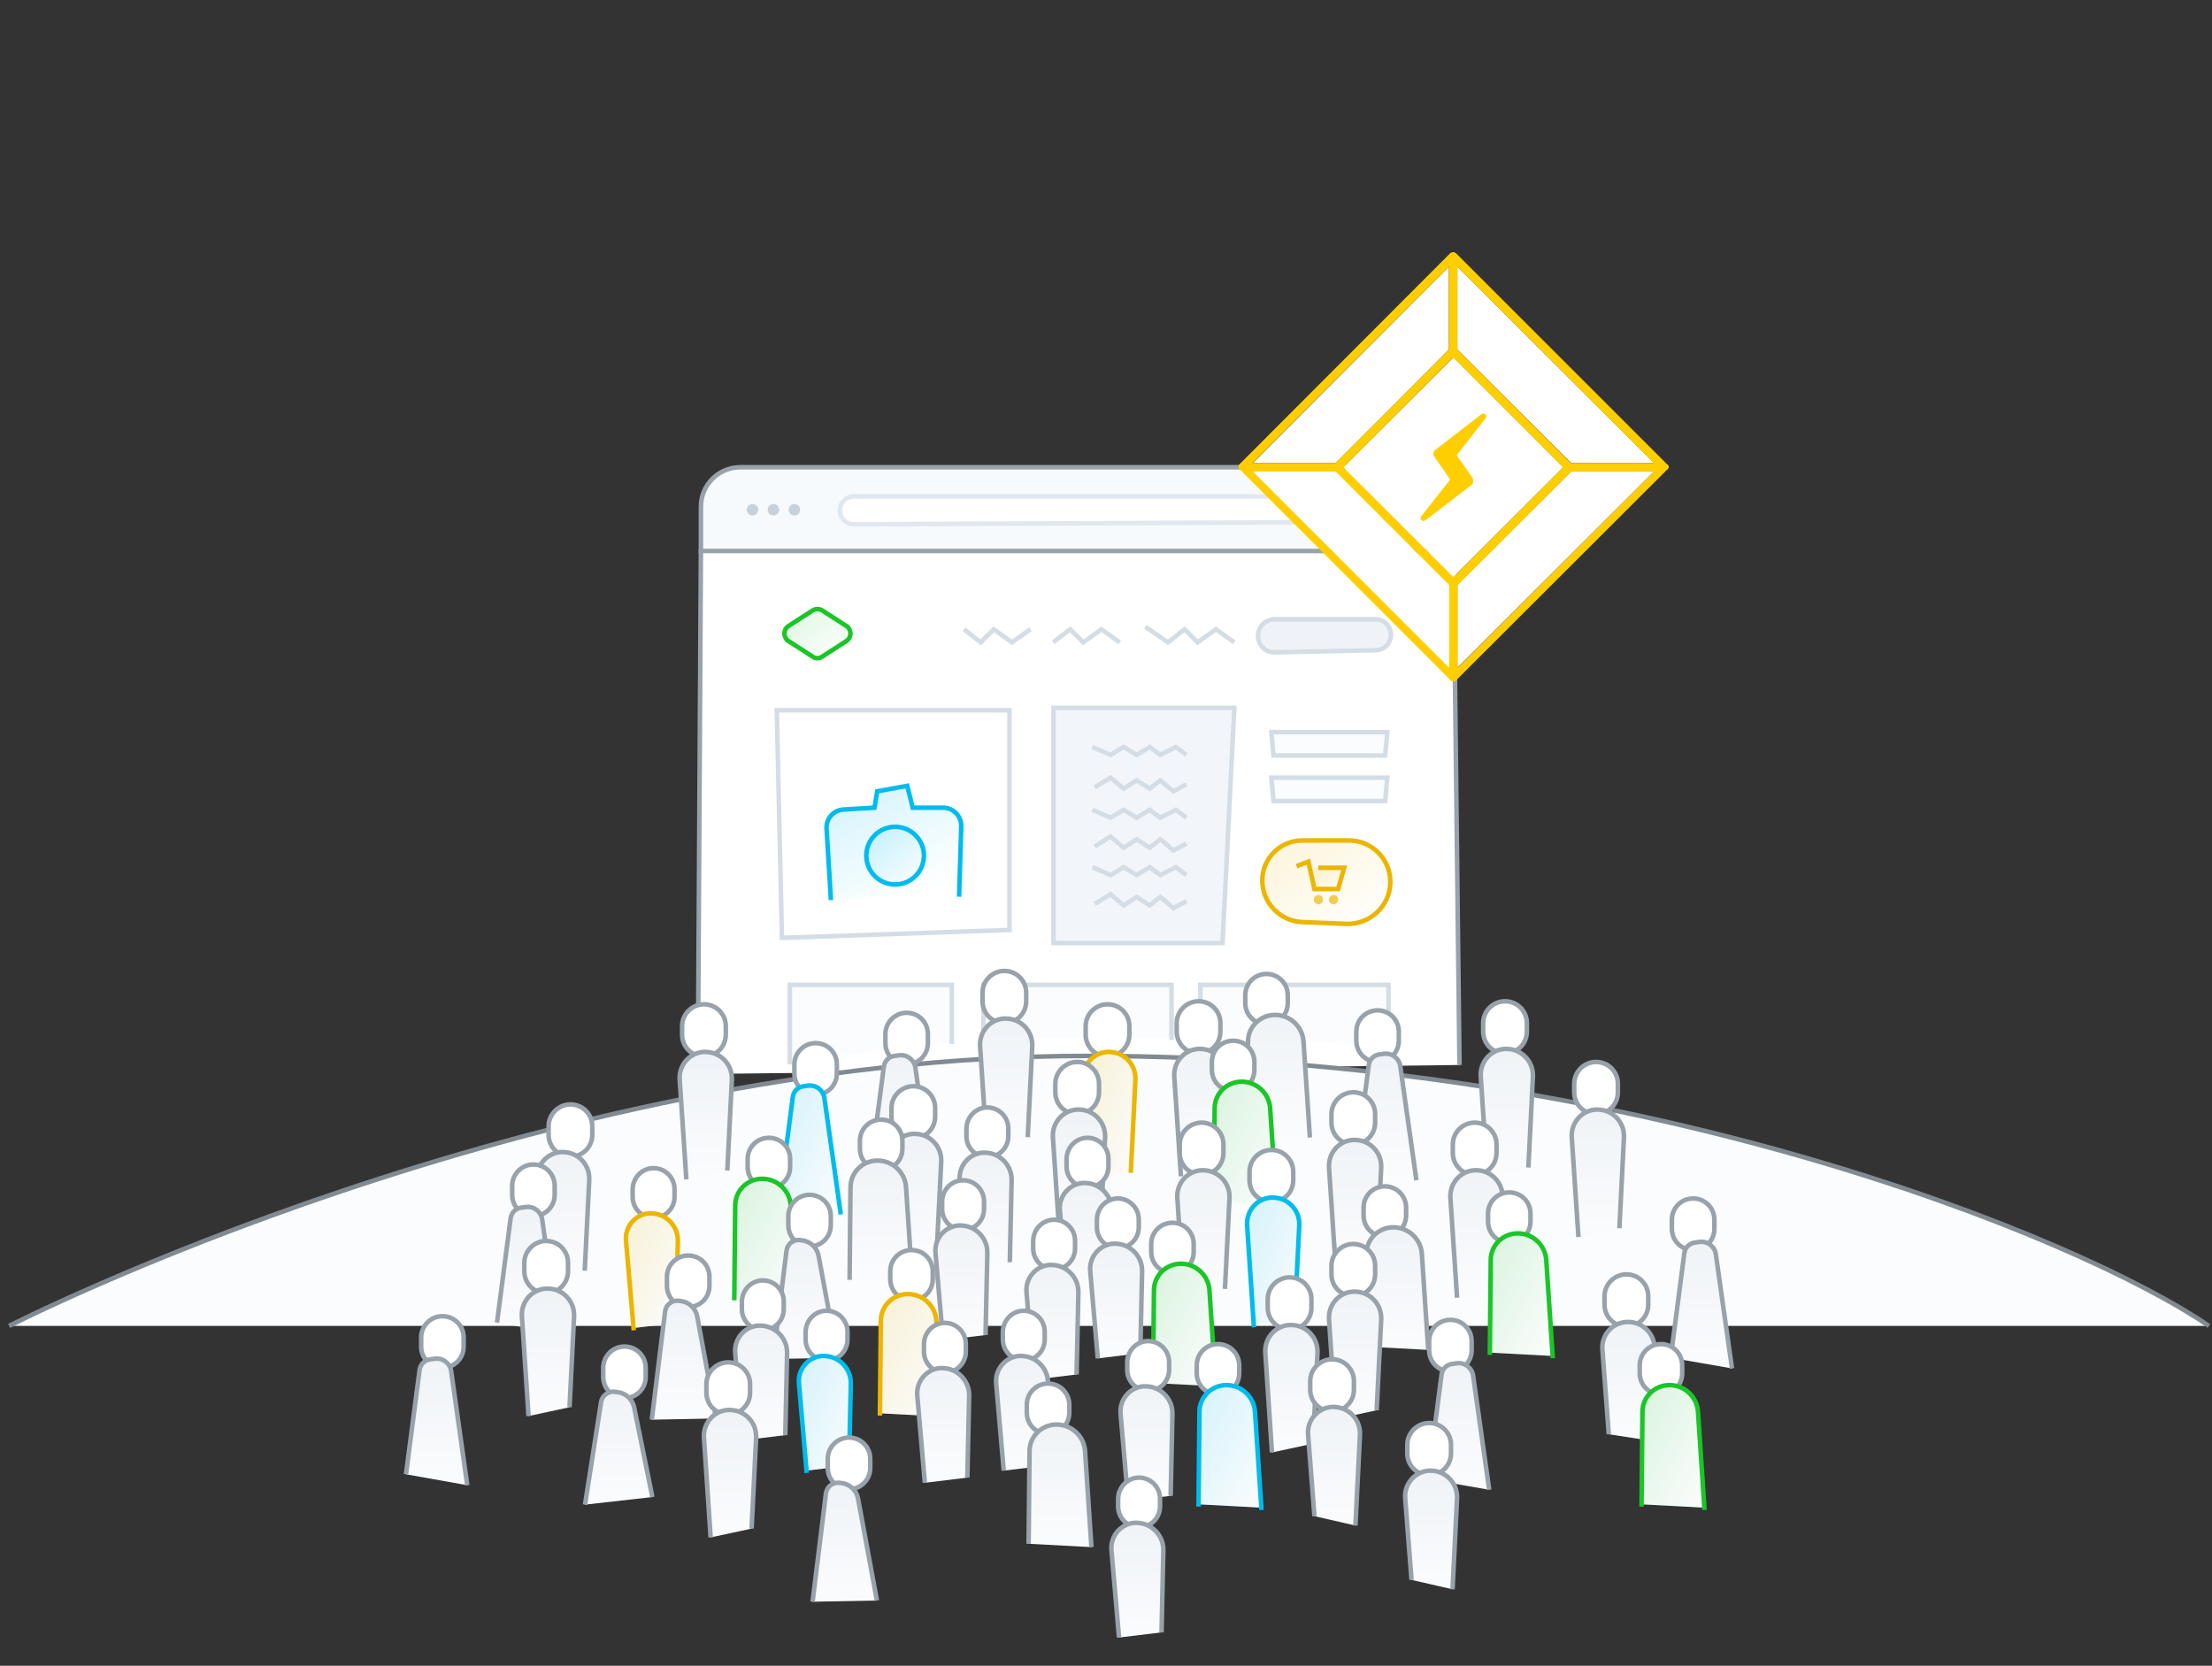
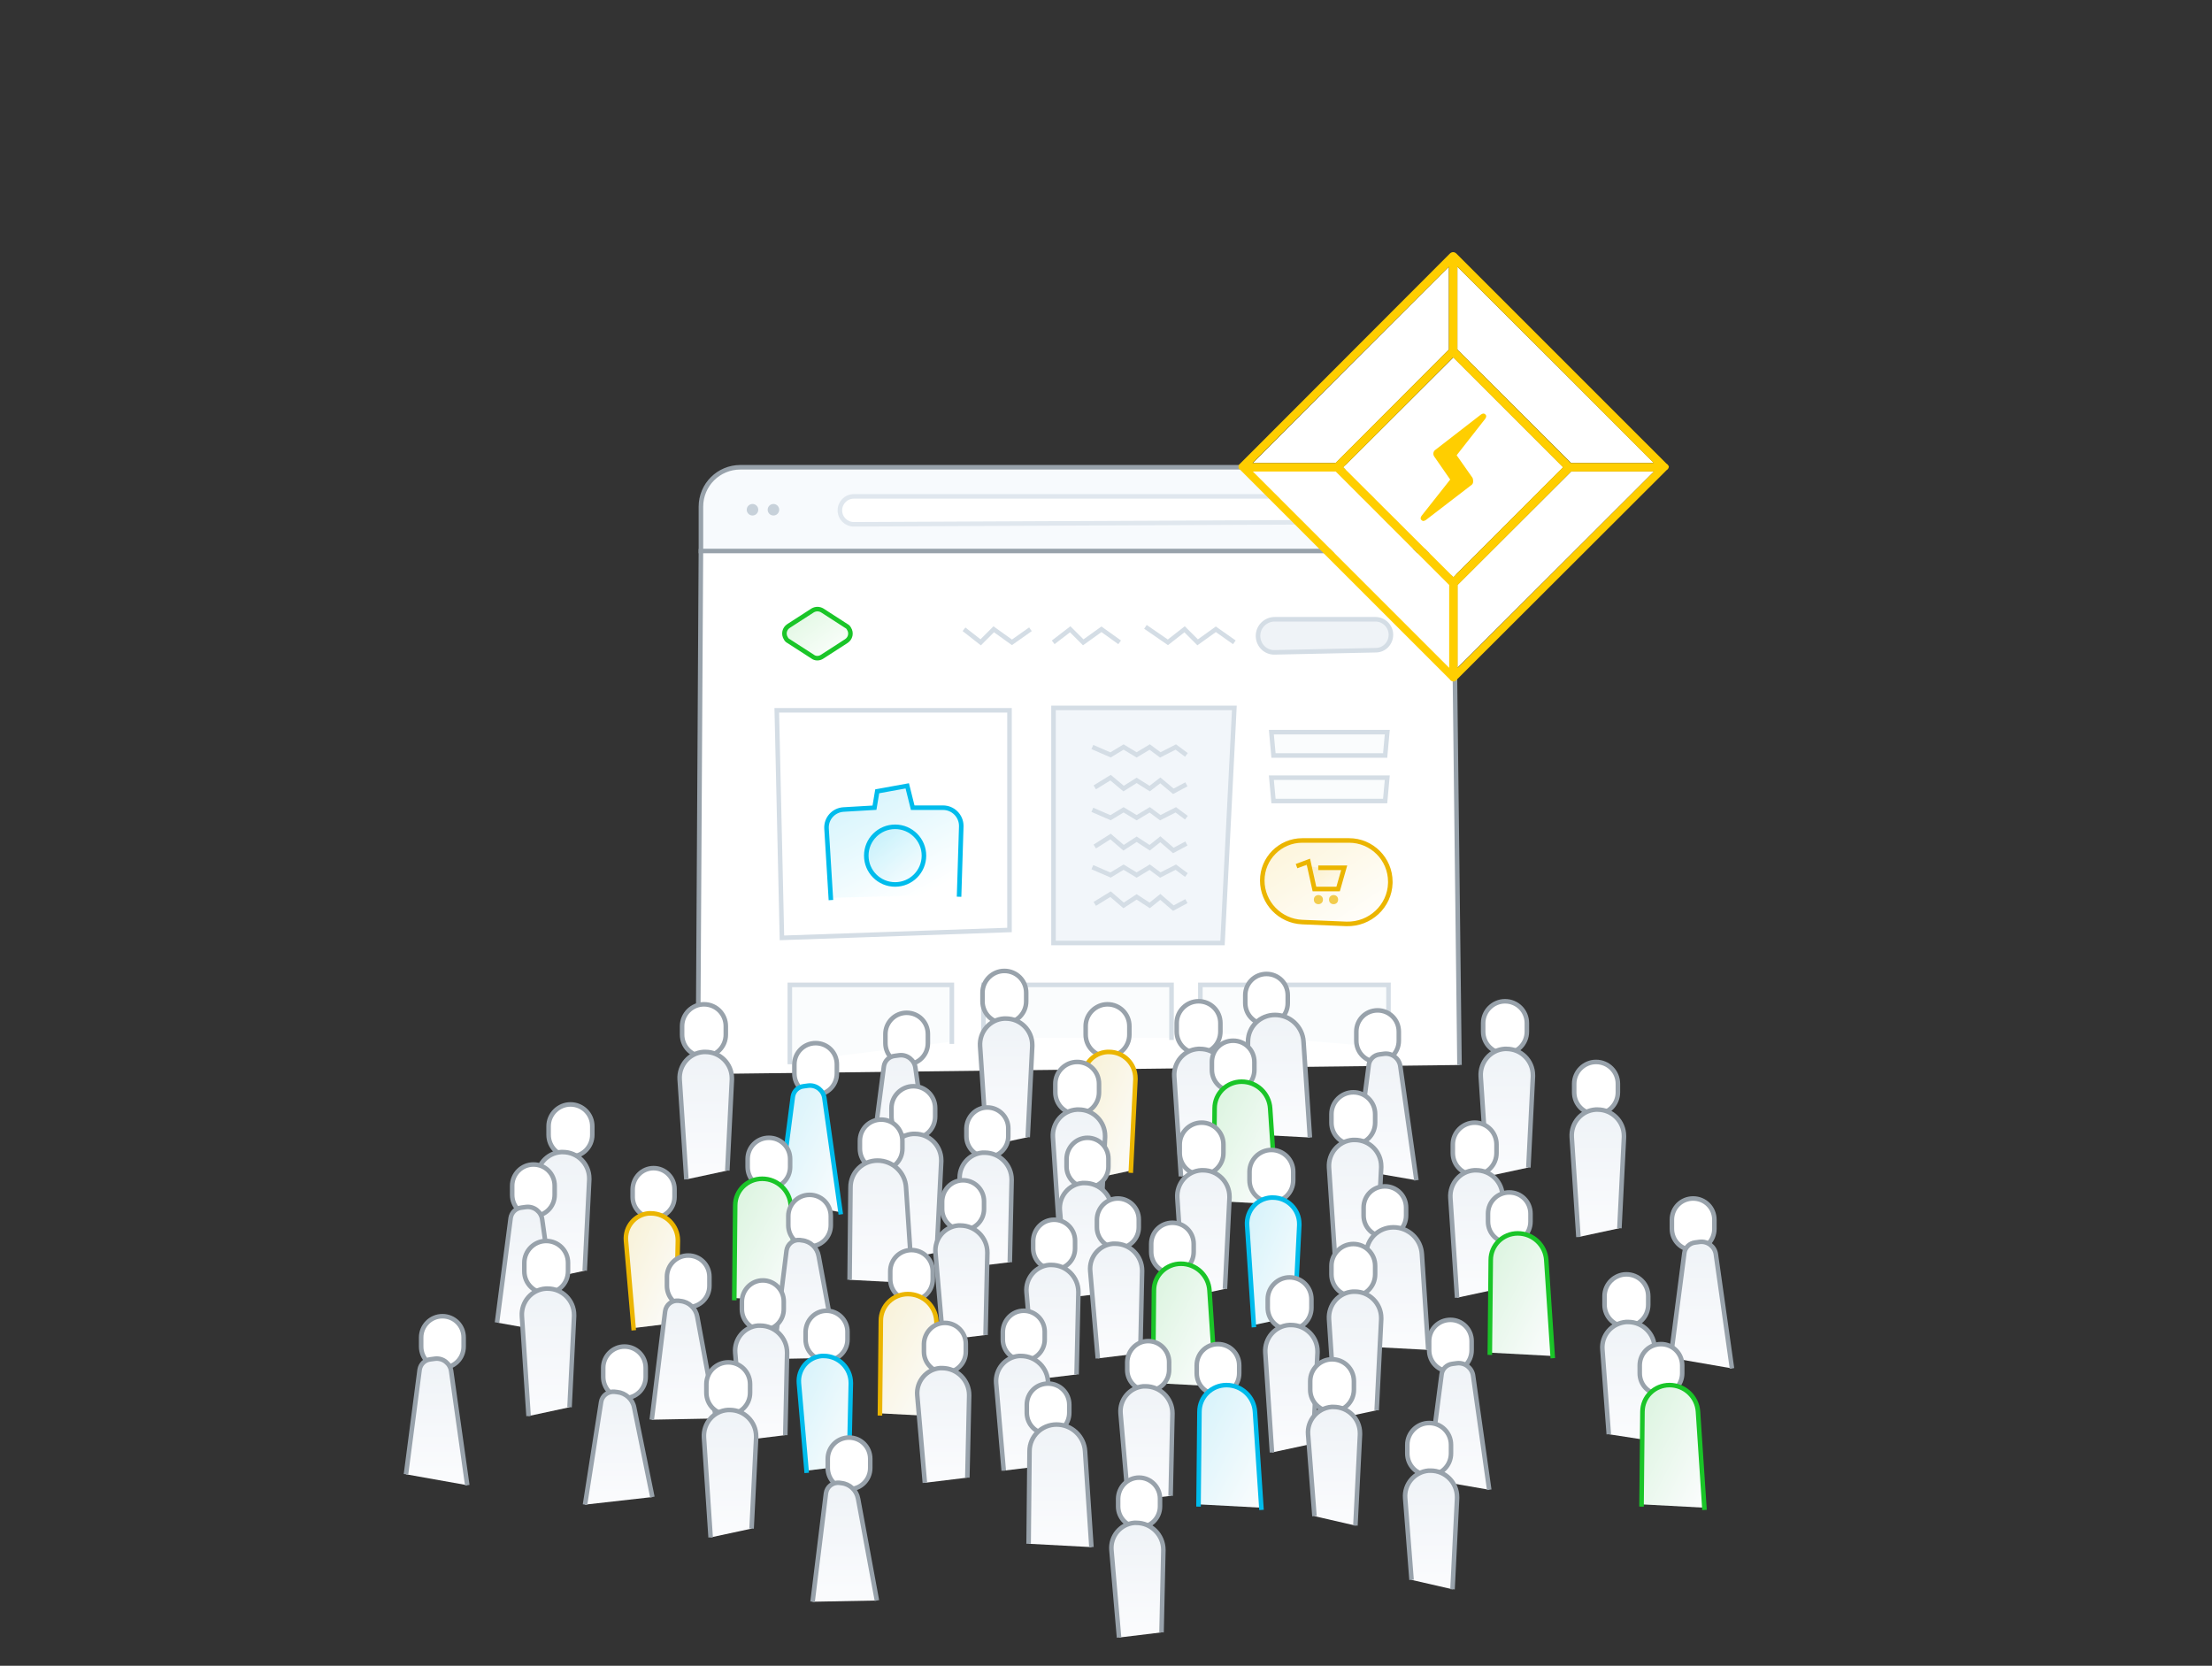
<svg xmlns="http://www.w3.org/2000/svg" version="1.1" id="Layer_1" x="0px" y="0px" viewBox="0 0 729 549" style="enable-background:new 0 0 729 549;" xml:space="preserve">
  <rect x="0" y="0" width="729" height="549" fill="#333333" stroke="none" />
  <style type="text/css">
	.st0{display:none;fill-rule:evenodd;clip-rule:evenodd;fill:url(#Rectangle-6-Copy-4_1_);}
	.st1{fill-rule:evenodd;clip-rule:evenodd;fill:#FFFFFF;stroke:#98A2AB;stroke-width:1.5;stroke-linejoin:bevel;}
	.st2{fill-rule:evenodd;clip-rule:evenodd;fill:#F7FAFD;stroke:#98A2AB;stroke-width:1.5;}
	.st3{fill-rule:evenodd;clip-rule:evenodd;fill:#C7D1DA;}
	.st4{fill-rule:evenodd;clip-rule:evenodd;fill:#FAFCFD;stroke:#D4DDE5;stroke-width:1.5;stroke-linecap:square;}
	.st5{fill-rule:evenodd;clip-rule:evenodd;fill:#FFFFFF;stroke:#D4DDE5;stroke-width:1.5;stroke-linecap:square;}
	
		.st6{fill-rule:evenodd;clip-rule:evenodd;fill:url(#Oval-6_1_);fill-opacity:0.15;stroke:#1AC528;stroke-width:1.5;stroke-linecap:square;}
	
		.st7{fill-rule:evenodd;clip-rule:evenodd;fill:url(#Rectangle-11-Copy-39_1_);fill-opacity:0.15;stroke:#00BCEC;stroke-width:1.5;stroke-linecap:square;}
	
		.st8{fill-rule:evenodd;clip-rule:evenodd;fill:url(#Oval-6-Copy-2_1_);fill-opacity:0.15;stroke:#00BCEC;stroke-width:1.5;stroke-linecap:square;}
	
		.st9{fill-rule:evenodd;clip-rule:evenodd;fill:url(#Rectangle-11-Copy-18_1_);fill-opacity:0.15;stroke:#EBB500;stroke-width:1.5;stroke-linecap:square;}
	.st10{fill-rule:evenodd;clip-rule:evenodd;fill:#EFF3F7;stroke:#D4DDE5;stroke-width:1.5;}
	.st11{fill-rule:evenodd;clip-rule:evenodd;fill:#FFFFFF;stroke:#E0E7EE;stroke-width:1.5;}
	.st12{fill-rule:evenodd;clip-rule:evenodd;fill:#F2F6FA;stroke:#D4DDE5;stroke-width:1.5;}
	.st13{fill:none;stroke:#D4DDE5;stroke-width:1.5;}
	.st14{fill-rule:evenodd;clip-rule:evenodd;fill:#FFFFFF;stroke:#D4DDE5;stroke-width:1.5;}
	
		.st15{fill-rule:evenodd;clip-rule:evenodd;fill:url(#Path-25_1_);fill-opacity:0.15;stroke:#EBB500;stroke-width:1.5;stroke-linecap:square;}
	.st16{fill-rule:evenodd;clip-rule:evenodd;fill:#F2CC4D;}
	.st17{fill-rule:evenodd;clip-rule:evenodd;fill:#FAFCFD;stroke:#828A91;stroke-width:1.5;}
	.st18{display:none;fill-rule:evenodd;clip-rule:evenodd;fill:url(#gradient-copy-8_1_);}
	.st19{fill-rule:evenodd;clip-rule:evenodd;fill:url(#Path-3-Copy-12_1_);stroke:#98A2AB;stroke-width:1.5;stroke-linejoin:bevel;}
	.st20{fill-rule:evenodd;clip-rule:evenodd;fill:url(#SVGID_1_);stroke:#98A2AB;stroke-width:1.5;stroke-linejoin:bevel;}
	.st21{fill-rule:evenodd;clip-rule:evenodd;fill:url(#Path-3-Copy-15_1_);stroke:#98A2AB;stroke-width:1.5;stroke-linejoin:bevel;}
	.st22{fill-rule:evenodd;clip-rule:evenodd;fill:url(#SVGID_2_);stroke:#98A2AB;stroke-width:1.5;stroke-linejoin:bevel;}
	.st23{fill-rule:evenodd;clip-rule:evenodd;fill:url(#SVGID_3_);stroke:#98A2AB;stroke-width:1.5;stroke-linejoin:bevel;}
	.st24{fill-rule:evenodd;clip-rule:evenodd;fill:url(#Path-3-Copy-13_1_);stroke:#98A2AB;stroke-width:1.5;stroke-linejoin:bevel;}
	.st25{fill-rule:evenodd;clip-rule:evenodd;fill:#FAFBFD;}
	
		.st26{fill-rule:evenodd;clip-rule:evenodd;fill:url(#SVGID_4_);fill-opacity:0.15;stroke:#1AC528;stroke-width:1.5;stroke-linecap:square;}
	.st27{fill-rule:evenodd;clip-rule:evenodd;fill:#F9FCFD;}
	
		.st28{fill-rule:evenodd;clip-rule:evenodd;fill:url(#SVGID_5_);fill-opacity:0.15;stroke:#00BCEC;stroke-width:1.5;stroke-linecap:square;}
	.st29{fill-rule:evenodd;clip-rule:evenodd;fill:#FAFBFC;}
	
		.st30{fill-rule:evenodd;clip-rule:evenodd;fill:url(#SVGID_6_);fill-opacity:0.15;stroke:#EBB500;stroke-width:1.5;stroke-linecap:square;}
	.st31{fill-rule:evenodd;clip-rule:evenodd;fill:url(#SVGID_7_);stroke:#98A2AB;stroke-width:1.5;stroke-linejoin:bevel;}
	.st32{fill-rule:evenodd;clip-rule:evenodd;fill:url(#SVGID_8_);stroke:#98A2AB;stroke-width:1.5;stroke-linejoin:bevel;}
	.st33{fill-rule:evenodd;clip-rule:evenodd;fill:url(#SVGID_9_);stroke:#98A2AB;stroke-width:1.5;stroke-linejoin:bevel;}
	
		.st34{fill-rule:evenodd;clip-rule:evenodd;fill:url(#SVGID_10_);fill-opacity:0.15;stroke:#00BCEC;stroke-width:1.5;stroke-linecap:square;}
	.st35{fill-rule:evenodd;clip-rule:evenodd;fill:url(#SVGID_11_);stroke:#98A2AB;stroke-width:1.5;stroke-linejoin:bevel;}
	
		.st36{fill-rule:evenodd;clip-rule:evenodd;fill:url(#SVGID_12_);fill-opacity:0.15;stroke:#1AC528;stroke-width:1.5;stroke-linecap:square;}
	.st37{fill-rule:evenodd;clip-rule:evenodd;fill:url(#Path-3-Copy-14_1_);stroke:#98A2AB;stroke-width:1.5;stroke-linejoin:bevel;}
	
		.st38{fill-rule:evenodd;clip-rule:evenodd;fill:url(#SVGID_13_);fill-opacity:0.15;stroke:#EBB500;stroke-width:1.5;stroke-linecap:square;}
	.st39{fill-rule:evenodd;clip-rule:evenodd;fill:url(#Path-3-Copy-11_1_);stroke:#98A2AB;stroke-width:1.5;stroke-linejoin:bevel;}
	.st40{fill-rule:evenodd;clip-rule:evenodd;fill:url(#SVGID_14_);stroke:#98A2AB;stroke-width:1.5;stroke-linejoin:bevel;}
	.st41{fill-rule:evenodd;clip-rule:evenodd;fill:url(#SVGID_15_);stroke:#98A2AB;stroke-width:1.5;stroke-linejoin:bevel;}
	.st42{fill-rule:evenodd;clip-rule:evenodd;fill:url(#SVGID_16_);stroke:#98A2AB;stroke-width:1.5;stroke-linejoin:bevel;}
	.st43{fill-rule:evenodd;clip-rule:evenodd;fill:url(#SVGID_17_);stroke:#98A2AB;stroke-width:1.5;stroke-linejoin:bevel;}
	.st44{fill-rule:evenodd;clip-rule:evenodd;fill:url(#SVGID_18_);stroke:#98A2AB;stroke-width:1.5;stroke-linejoin:bevel;}
	.st45{fill-rule:evenodd;clip-rule:evenodd;fill:url(#SVGID_19_);stroke:#98A2AB;stroke-width:1.5;stroke-linejoin:bevel;}
	.st46{fill-rule:evenodd;clip-rule:evenodd;fill:url(#SVGID_20_);stroke:#98A2AB;stroke-width:1.5;stroke-linejoin:bevel;}
	.st47{fill-rule:evenodd;clip-rule:evenodd;fill:url(#SVGID_21_);stroke:#98A2AB;stroke-width:1.5;stroke-linejoin:bevel;}
	
		.st48{fill-rule:evenodd;clip-rule:evenodd;fill:url(#SVGID_22_);fill-opacity:0.15;stroke:#1AC528;stroke-width:1.5;stroke-linecap:square;}
	.st49{fill-rule:evenodd;clip-rule:evenodd;fill:url(#SVGID_23_);stroke:#98A2AB;stroke-width:1.5;stroke-linejoin:bevel;}
	.st50{fill-rule:evenodd;clip-rule:evenodd;fill:url(#SVGID_24_);stroke:#98A2AB;stroke-width:1.5;stroke-linejoin:bevel;}
	.st51{fill-rule:evenodd;clip-rule:evenodd;fill:url(#SVGID_25_);stroke:#98A2AB;stroke-width:1.5;stroke-linejoin:bevel;}
	.st52{fill-rule:evenodd;clip-rule:evenodd;fill:url(#SVGID_26_);stroke:#98A2AB;stroke-width:1.5;stroke-linejoin:bevel;}
	.st53{fill-rule:evenodd;clip-rule:evenodd;fill:url(#SVGID_27_);stroke:#98A2AB;stroke-width:1.5;stroke-linejoin:bevel;}
	.st54{fill-rule:evenodd;clip-rule:evenodd;fill:url(#SVGID_28_);stroke:#98A2AB;stroke-width:1.5;stroke-linejoin:bevel;}
	.st55{fill-rule:evenodd;clip-rule:evenodd;fill:url(#SVGID_29_);stroke:#98A2AB;stroke-width:1.5;stroke-linejoin:bevel;}
	.st56{fill-rule:evenodd;clip-rule:evenodd;fill:url(#SVGID_30_);stroke:#98A2AB;stroke-width:1.5;stroke-linejoin:bevel;}
	
		.st57{fill-rule:evenodd;clip-rule:evenodd;fill:url(#SVGID_31_);fill-opacity:0.15;stroke:#EBB500;stroke-width:1.5;stroke-linecap:square;}
	.st58{fill-rule:evenodd;clip-rule:evenodd;fill:url(#SVGID_32_);stroke:#98A2AB;stroke-width:1.5;stroke-linejoin:bevel;}
	.st59{fill-rule:evenodd;clip-rule:evenodd;fill:url(#SVGID_33_);stroke:#98A2AB;stroke-width:1.5;stroke-linejoin:bevel;}
	.st60{fill-rule:evenodd;clip-rule:evenodd;fill:url(#SVGID_34_);stroke:#98A2AB;stroke-width:1.5;stroke-linejoin:bevel;}
	.st61{fill-rule:evenodd;clip-rule:evenodd;fill:url(#SVGID_35_);stroke:#98A2AB;stroke-width:1.5;stroke-linejoin:bevel;}
	
		.st62{fill-rule:evenodd;clip-rule:evenodd;fill:url(#SVGID_36_);fill-opacity:0.15;stroke:#1AC528;stroke-width:1.5;stroke-linecap:square;}
	
		.st63{fill-rule:evenodd;clip-rule:evenodd;fill:url(#SVGID_37_);fill-opacity:0.15;stroke:#00BCEC;stroke-width:1.5;stroke-linecap:square;}
	.st64{fill-rule:evenodd;clip-rule:evenodd;fill:url(#SVGID_38_);stroke:#98A2AB;stroke-width:1.5;stroke-linejoin:bevel;}
	.st65{fill-rule:evenodd;clip-rule:evenodd;fill:url(#SVGID_39_);stroke:#98A2AB;stroke-width:1.5;stroke-linejoin:bevel;}
	.st66{fill-rule:evenodd;clip-rule:evenodd;fill:url(#SVGID_40_);stroke:#98A2AB;stroke-width:1.5;stroke-linejoin:bevel;}
	.st67{fill-rule:evenodd;clip-rule:evenodd;fill:url(#SVGID_41_);stroke:#98A2AB;stroke-width:1.5;stroke-linejoin:bevel;}
	
		.st68{fill-rule:evenodd;clip-rule:evenodd;fill:url(#SVGID_42_);fill-opacity:0.15;stroke:#00BCEC;stroke-width:1.5;stroke-linecap:square;}
	.st69{fill-rule:evenodd;clip-rule:evenodd;fill:url(#SVGID_43_);stroke:#98A2AB;stroke-width:1.5;stroke-linejoin:bevel;}
	.st70{fill-rule:evenodd;clip-rule:evenodd;fill:url(#SVGID_44_);stroke:#98A2AB;stroke-width:1.5;stroke-linejoin:bevel;}
	.st71{fill-rule:evenodd;clip-rule:evenodd;fill:url(#SVGID_45_);stroke:#98A2AB;stroke-width:1.5;stroke-linejoin:bevel;}
	.st72{fill-rule:evenodd;clip-rule:evenodd;fill:url(#SVGID_46_);stroke:#98A2AB;stroke-width:1.5;stroke-linejoin:bevel;}
	.st73{fill-rule:evenodd;clip-rule:evenodd;fill:url(#SVGID_47_);stroke:#98A2AB;stroke-width:1.5;stroke-linejoin:bevel;}
	
		.st74{fill-rule:evenodd;clip-rule:evenodd;fill:url(#SVGID_48_);fill-opacity:0.15;stroke:#1AC528;stroke-width:1.5;stroke-linecap:square;}
	.st75{fill-rule:evenodd;clip-rule:evenodd;fill:url(#SVGID_49_);stroke:#98A2AB;stroke-width:1.5;stroke-linejoin:bevel;}
	.st76{fill:none;}
	.st77{fill:#FFFFFF;}
	.st78{fill:#FFCE00;}
</style>
  <g id="dhosting">
    <g id="autoscaling-states" transform="translate(-887, -4101)">
      <g id="visitors-copy-4" transform="translate(887, 4101)">
        <linearGradient id="Rectangle-6-Copy-4_1_" gradientUnits="userSpaceOnUse" x1="-593.653" y1="1233.171" x2="-593.653" y2="1232.717" gradientTransform="matrix(702.589 0 0 -412.441 417464.625 508689.125)">
          <stop offset="0" style="stop-color:#FFFFFF;stop-opacity:0" />
          <stop offset="1" style="stop-color:#EFF3F7" />
        </linearGradient>
        <path id="Rectangle-6-Copy-4" class="st0" d="M19,9h702.6v412.4C611,367.1,495.2,340,374.3,340S135,367.1,19,421.4V9z" />
        <g id="browser-1-copy-4" transform="translate(230, 154)">
          <polyline id="Rectangle-11-Copy-10" class="st1" points="0,200 1,27 249,27 251,197     " />
          <path id="Rectangle-11-Copy-11" class="st2" d="M14,0h225c5.5,0,10,4.5,10,10v17.6H1V13C1,5.8,6.8,0,14,0z" />
          <circle id="Oval" class="st3" cx="18" cy="14" r="1.9" />
          <circle id="Oval-Copy-44" class="st3" cx="24.9" cy="14" r="1.9" />
-           <circle id="Oval-Copy-45" class="st3" cx="31.8" cy="14" r="1.9" />
          <polyline id="Rectangle-11-Copy-16" class="st4" points="30.3,196 30.3,170.6 83.7,170.6 83.7,189.3     " />
          <polyline id="Rectangle-11-Copy-33" class="st4" points="94.1,188 94.1,170.6 156.1,170.6 156.1,188     " />
          <polyline id="Rectangle-11-Copy-34" class="st4" points="165.6,186 165.6,170.6 227.6,170.6 227.6,191.3     " />
          <polygon id="Rectangle-11-Copy-17" class="st5" points="26,80.1 102.7,80.1 102.7,152.5 27.7,155.1     " />
          <linearGradient id="Oval-6_1_" gradientUnits="userSpaceOnUse" x1="-796.819" y1="1037.569" x2="-797.819" y2="1038.569" gradientTransform="matrix(21.89 0 0 -16.144 17492.732 16813.057)">
            <stop offset="0" style="stop-color:#FFFFFF" />
            <stop offset="1" style="stop-color:#1AC528" />
          </linearGradient>
          <path id="Oval-6" class="st6" d="M41,62.4l7.9-5.1c1.4-0.9,1.8-2.7,0.9-4.1c-0.2-0.4-0.5-0.7-0.9-0.9L41,47.2      c-1-0.6-2.2-0.6-3.2,0l-7.9,5.1c-1.4,0.9-1.8,2.7-0.9,4.1c0.2,0.4,0.5,0.7,0.9,0.9l7.9,5.1C38.7,63.1,40,63.1,41,62.4z" />
          <g id="Group-9" transform="translate(42, 105)">
            <linearGradient id="Rectangle-11-Copy-39_1_" gradientUnits="userSpaceOnUse" x1="-853.414" y1="957.293" x2="-852.894" y2="956.461" gradientTransform="matrix(44.443 0 0 -36.9 37937.754 35329.402)">
              <stop offset="0" style="stop-color:#00BCEC" />
              <stop offset="1" style="stop-color:#FFFFFF" />
            </linearGradient>
            <path id="Rectangle-11-Copy-39" class="st7" d="M1.8,36.9L0.4,14.1C0.2,10.8,2.7,8,6,7.8c0,0,0,0,0,0l10.2-0.6l0.9-5.4L27,0       l1.8,7.2h10c3.3,0,6,2.7,6,6c0,0.1,0,0.1,0,0.2l-0.7,22.4" />
            <linearGradient id="Oval-6-Copy-2_1_" gradientUnits="userSpaceOnUse" x1="-835.658" y1="939.917" x2="-834.658" y2="938.917" gradientTransform="matrix(18.984 0 0 -18.984 15877.7 17856.965)">
              <stop offset="0" style="stop-color:#00BCEC" />
              <stop offset="1" style="stop-color:#FFFFFF" />
            </linearGradient>
            <circle id="Oval-6-Copy-2" class="st8" cx="23" cy="23" r="9.5" />
          </g>
          <linearGradient id="Rectangle-11-Copy-18_1_" gradientUnits="userSpaceOnUse" x1="-809.895" y1="1055.145" x2="-810.895" y2="1056.123" gradientTransform="matrix(42.218 0 0 -27.547 34421.117 29216.602)">
            <stop offset="0" style="stop-color:#FFFFFF" />
            <stop offset="1" style="stop-color:#EBB500" />
          </linearGradient>
          <path id="Rectangle-11-Copy-18" class="st9" d="M199.2,123h15.4c7.5,0,13.6,6.1,13.6,13.6c0,0.1,0,0.3,0,0.4l0,0      c-0.2,7.7-6.7,13.7-14.4,13.5c0,0-0.1,0-0.1,0l-14.5-0.6c-7.4-0.3-13.2-6.4-13.2-13.7l0,0C186,128.9,191.9,123,199.2,123z" />
          <path id="Rectangle-11-Copy-36" class="st10" d="M190.1,50.1h33.2c2.8,0,5.1,2.3,5.1,5.1c0,2.8-2.2,5.1-5,5.1L190.1,61      c-3,0.1-5.4-2.3-5.5-5.3c0-0.1,0-0.1,0-0.1C184.6,52.5,187.1,50.1,190.1,50.1z" />
          <path id="Rectangle-11-Copy-37" class="st11" d="M51.4,9.6h177.9c2.3,0,4.2,1.9,4.2,4.2c0,2.3-1.9,4.2-4.2,4.2L51.4,18.8      c-2.5,0-4.6-2-4.6-4.6c0,0,0,0,0,0C46.8,11.7,48.8,9.6,51.4,9.6z" />
          <polygon id="Rectangle-11-Copy-35" class="st4" points="189,87.3 227.2,87.3 226.5,95 189.7,95     " />
          <polygon id="Rectangle-11-Copy-38" class="st4" points="189,102.3 227.2,102.3 226.5,110 189.7,110     " />
          <path id="Rectangle-11-Copy-21" class="st12" d="M117.2,79.3h59.6l-3.9,77.5h-55.7V79.3z" />
          <polyline id="Path-119" class="st13" points="130,92.2 136,94.8 140.3,92.2 144.6,94.8 148.9,92.2 152.4,94.8 157.5,92.2       161,94.8     " />
          <polyline id="Path-119-Copy" class="st13" points="130.8,105.5 136,102.3 140.3,105.9 144.6,103.2 148.9,105.9 152.4,103.2       156.7,106.8 161,104.5     " />
          <polyline id="Path-119-Copy-3" class="st13" points="130.8,125 136,121.7 140.3,125.4 144.6,122.6 148.9,125.4 152.4,122.6       156.7,126.3 161,124     " />
          <polyline id="Path-119-Copy-5" class="st13" points="130.8,143.9 136,140.7 140.3,144.4 144.6,141.6 148.9,144.4 152.4,141.6       156.7,145.3 161,143     " />
          <polyline id="Path-119-Copy-2" class="st13" points="130,112.9 136,115.5 140.3,112.9 144.6,115.5 148.9,112.9 152.4,115.5       157.5,112.9 161,115.5     " />
          <polyline id="Path-119-Copy-4" class="st13" points="130,131.8 136,134.4 140.3,131.8 144.6,134.4 148.9,131.8 152.4,134.4       157.5,131.8 161,134.4     " />
          <polyline id="Path-40" class="st14" points="147.5,52.6 154.9,57.7 160.4,53.4 164.7,57.7 170.7,53.4 176.8,57.7     " />
          <polyline id="Path-40-Copy" class="st14" points="117.1,57.7 122.7,53.4 127,57.7 133,53.4 139,57.7     " />
          <polyline id="Path-40-Copy-2" class="st14" points="87.7,53.4 93.2,57.7 97.5,53.4 103.5,57.7 109.6,53.4     " />
          <linearGradient id="Path-25_1_" gradientUnits="userSpaceOnUse" x1="-784.298" y1="1003.925" x2="-785.298" y2="1004.902" gradientTransform="matrix(15 0 0 -9 11978 9174)">
            <stop offset="0" style="stop-color:#FFFFFF" />
            <stop offset="1" style="stop-color:#EBB500" />
          </linearGradient>
          <polyline id="Path-25" class="st15" points="198,131.2 201.2,130 203.2,139 211,139 213,132 205.2,132     " />
          <circle class="st16" cx="204.5" cy="142.5" r="1.5" />
          <circle class="st16" cx="209.5" cy="142.5" r="1.5" />
        </g>
-         <path id="Path-39-Copy-4" class="st17" d="M3,437c0,0,174.2-89,355.5-89s327.3,60.1,369.5,89" />
        <linearGradient id="gradient-copy-8_1_" gradientUnits="userSpaceOnUse" x1="-592.114" y1="1233.233" x2="-591.139" y2="1233.233" gradientTransform="matrix(208 0 0 -540.78 123685 667186.938)">
          <stop offset="0" style="stop-color:#FAFCFD;stop-opacity:0" />
          <stop offset="1" style="stop-color:#FAFCFD" />
        </linearGradient>
        <rect id="gradient-copy-8" x="520" y="8" class="st18" width="208" height="540.8" />
        <g id="ludki-4-copy-4" transform="translate(133, 320)">
          <g id="Group-31-Copy-17" transform="translate(253, 10)">
            <path id="Rectangle-12-Copy-8" class="st1" d="M9,0L9,0c4,0,7.2,3.2,7.2,7.2V10c0,4-3.2,7.2-7.2,7.2h0c-4,0-7.2-3.2-7.2-7.2       V7.2C1.8,3.2,5.1,0,9,0z" />
            <linearGradient id="Path-3-Copy-12_1_" gradientUnits="userSpaceOnUse" x1="-945.974" y1="888.708" x2="-945.974" y2="887.797" gradientTransform="matrix(17.233 0 0 -42.045 16311.69 37381.605)">
              <stop offset="0" style="stop-color:#EFF3F7" />
              <stop offset="1" style="stop-color:#FAFBFD" />
            </linearGradient>
            <path id="Path-3-Copy-12" class="st19" d="M3.2,57.7L1,24.8c-0.3-4.7,3.2-8.8,7.9-9.1c0.2,0,0.4,0,0.6,0l0,0       c4.8,0,8.7,3.9,8.7,8.7c0,0.1,0,0.3,0,0.4l-1.5,30" />
          </g>
          <g id="Group-31-Copy-6" transform="translate(43, 44)">
            <path class="st1" d="M12,0L12,0c4,0,7.2,3.2,7.2,7.2V10c0,4-3.2,7.2-7.2,7.2h0c-4,0-7.2-3.2-7.2-7.2V7.2C4.8,3.2,8.1,0,12,0z" />
            <linearGradient id="SVGID_1_" gradientUnits="userSpaceOnUse" x1="-735.974" y1="854.708" x2="-735.974" y2="853.797" gradientTransform="matrix(17.233 0 0 -42.045 12692.726 35952.066)">
              <stop offset="0" style="stop-color:#EFF3F7" />
              <stop offset="1" style="stop-color:#FAFBFD" />
            </linearGradient>
            <path class="st20" d="M3.2,57.7L1,24.8c-0.3-4.7,3.2-8.8,7.9-9.1c0.2,0,0.4,0,0.6,0l0,0c4.8,0,8.7,3.9,8.7,8.7       c0,0.1,0,0.3,0,0.4l-1.5,30" />
          </g>
          <g id="Group-35-Copy-5" transform="translate(30, 63)">
            <path id="Rectangle-12-Copy-11" class="st1" d="M12.8,0.8L12.8,0.8c3.9,0,7,3.1,7,7v3c0,3.9-3.1,7-7,7l0,0c-3.9,0-7-3.1-7-7v-3       C5.8,4,8.9,0.8,12.8,0.8z" />
            <linearGradient id="Path-3-Copy-15_1_" gradientUnits="userSpaceOnUse" x1="-728.063" y1="835.545" x2="-728.063" y2="834.634" gradientTransform="matrix(20.213 0 0 -41.63 14727.158 34798.309)">
              <stop offset="0" style="stop-color:#EFF3F7" />
              <stop offset="1" style="stop-color:#FAFBFD" />
            </linearGradient>
            <path id="Path-3-Copy-15" class="st21" d="M0.8,52.9l4.5-34.5C5.6,16.6,7,15.2,8.9,15l1.5-0.2c2.6-0.3,5,1.6,5.3,4.2L21,56.5" />
          </g>
          <g id="Group-31-Copy-16" transform="translate(38, 89)">
            <path class="st1" d="M9,0L9,0c4,0,7.2,3.2,7.2,7.2V10c0,4-3.2,7.2-7.2,7.2h0c-4,0-7.2-3.2-7.2-7.2V7.2C1.8,3.2,5.1,0,9,0z" />
            <linearGradient id="SVGID_2_" gradientUnits="userSpaceOnUse" x1="-730.974" y1="809.708" x2="-730.974" y2="808.797" gradientTransform="matrix(17.233 0 0 -42.045 12606.56 34060.031)">
              <stop offset="0" style="stop-color:#EFF3F7" />
              <stop offset="1" style="stop-color:#FAFBFD" />
            </linearGradient>
            <path class="st22" d="M3.2,57.7L1,24.8c-0.3-4.7,3.2-8.8,7.9-9.1c0.2,0,0.4,0,0.6,0l0,0c4.8,0,8.7,3.9,8.7,8.7       c0,0.1,0,0.3,0,0.4l-1.5,30" />
          </g>
          <g id="Group-31-Copy-12" transform="translate(354, 10)">
            <path class="st1" d="M9,0L9,0c4,0,7.2,3.2,7.2,7.2V10c0,4-3.2,7.2-7.2,7.2h0c-4,0-7.2-3.2-7.2-7.2V7.2C1.8,3.2,5.1,0,9,0z" />
            <linearGradient id="SVGID_3_" gradientUnits="userSpaceOnUse" x1="-1046.974" y1="888.708" x2="-1046.974" y2="887.797" gradientTransform="matrix(17.233 0 0 -42.045 18052.24 37381.605)">
              <stop offset="0" style="stop-color:#EFF3F7" />
              <stop offset="1" style="stop-color:#FAFBFD" />
            </linearGradient>
            <path class="st23" d="M3.2,57.7L1,24.8c-0.3-4.7,3.2-8.8,7.9-9.1c0.2,0,0.4,0,0.6,0l0,0c4.8,0,8.7,3.9,8.7,8.7       c0,0.1,0,0.3,0,0.4l-1.5,30" />
          </g>
          <g id="Group-34-Copy-8" transform="translate(277, 1)">
            <path id="Rectangle-12-Copy-9" class="st1" d="M7.4,0L7.4,0c3.9,0,7,3.1,7,7v2.6c0,3.9-3.1,7-7,7l0,0c-3.9,0-7-3.1-7-7V7       C0.4,3.1,3.5,0,7.4,0z" />
            <linearGradient id="Path-3-Copy-13_1_" gradientUnits="userSpaceOnUse" x1="-975.655" y1="897.031" x2="-975.655" y2="896.12" gradientTransform="matrix(20.628 0 0 -40.368 20136.615 36224.691)">
              <stop offset="0" style="stop-color:#EFF3F7" />
              <stop offset="1" style="stop-color:#FAFBFD" />
            </linearGradient>
            <path id="Path-3-Copy-13" class="st24" d="M1,52.8l0.3-30.5c0-4.9,4-8.8,8.9-8.8l0,0c5,0,9.1,3.9,9.4,8.8l2.1,31.6" />
          </g>
          <g id="Group-34-Copy" transform="translate(266, 23)">
            <path class="st1" d="M7.4,0L7.4,0c3.9,0,7,3.1,7,7v2.6c0,3.9-3.1,7-7,7l0,0c-3.9,0-7-3.1-7-7V7C0.4,3.1,3.5,0,7.4,0z" />
            <g>
              <g>
                <path id="path-8" class="st25" d="M1,52.8l0.3-30.5c0-4.9,4-8.8,8.9-8.8l0,0c5,0,9.1,3.9,9.4,8.8l2.1,31.6" />
              </g>
              <g>
                <linearGradient id="SVGID_4_" gradientUnits="userSpaceOnUse" x1="-964.218" y1="873.968" x2="-965.218" y2="874.968" gradientTransform="matrix(20.628 0 0 -40.368 19909.713 35336.598)">
                  <stop offset="0" style="stop-color:#FFFFFF" />
                  <stop offset="1" style="stop-color:#1AC528" />
                </linearGradient>
                <path class="st26" d="M1,52.8l0.3-30.5c0-4.9,4-8.8,8.9-8.8l0,0c5,0,9.1,3.9,9.4,8.8l2.1,31.6" />
              </g>
            </g>
          </g>
          <g id="Group-31" transform="translate(277, 59)">
            <path class="st1" d="M9,0L9,0c4,0,7.2,3.2,7.2,7.2V10c0,4-3.2,7.2-7.2,7.2h0c-4,0-7.2-3.2-7.2-7.2V7.2C1.8,3.2,5.1,0,9,0z" />
            <g>
              <g>
                <path id="path-9" class="st27" d="M3.2,57.7L1,24.8c-0.3-4.7,3.2-8.8,7.9-9.1c0.2,0,0.4,0,0.6,0l0,0c4.8,0,8.7,3.9,8.7,8.7         c0,0.1,0,0.3,0,0.4l-1.5,30" />
              </g>
              <g>
                <linearGradient id="SVGID_5_" gradientUnits="userSpaceOnUse" x1="-970.482" y1="839.699" x2="-969.482" y2="838.699" gradientTransform="matrix(17.233 0 0 -42.045 16725.287 35321.387)">
                  <stop offset="0" style="stop-color:#00BCEC" />
                  <stop offset="1" style="stop-color:#FFFFFF" />
                </linearGradient>
                <path class="st28" d="M3.2,57.7L1,24.8c-0.3-4.7,3.2-8.8,7.9-9.1c0.2,0,0.4,0,0.6,0l0,0c4.8,0,8.7,3.9,8.7,8.7         c0,0.1,0,0.3,0,0.4l-1.5,30" />
              </g>
            </g>
          </g>
          <g id="Group-31-Copy" transform="translate(223, 11)">
            <path class="st1" d="M9,0L9,0c4,0,7.2,3.2,7.2,7.2V10c0,4-3.2,7.2-7.2,7.2h0c-4,0-7.2-3.2-7.2-7.2V7.2C1.8,3.2,5.1,0,9,0z" />
            <g>
              <g>
                <path id="path-10" class="st29" d="M3.2,57.7L1,24.8c-0.3-4.7,3.2-8.8,7.9-9.1c0.2,0,0.4,0,0.6,0l0,0c4.8,0,8.7,3.9,8.7,8.7         c0,0.1,0,0.3,0,0.4l-1.5,30" />
              </g>
              <g>
                <linearGradient id="SVGID_6_" gradientUnits="userSpaceOnUse" x1="-915.477" y1="886.704" x2="-916.477" y2="887.682" gradientTransform="matrix(17.233 0 0 -42.045 15794.695 37339.559)">
                  <stop offset="0" style="stop-color:#FFFFFF" />
                  <stop offset="1" style="stop-color:#EBB500" />
                </linearGradient>
                <path class="st30" d="M3.2,57.7L1,24.8c-0.3-4.7,3.2-8.8,7.9-9.1c0.2,0,0.4,0,0.6,0l0,0c4.8,0,8.7,3.9,8.7,8.7         c0,0.1,0,0.3,0,0.4l-1.5,30" />
              </g>
            </g>
          </g>
          <g id="Group-31-Copy-2" transform="translate(254, 50)">
            <path class="st1" d="M9,0L9,0c4,0,7.2,3.2,7.2,7.2V10c0,4-3.2,7.2-7.2,7.2h0c-4,0-7.2-3.2-7.2-7.2V7.2C1.8,3.2,5.1,0,9,0z" />
            <linearGradient id="SVGID_7_" gradientUnits="userSpaceOnUse" x1="-946.974" y1="848.708" x2="-946.974" y2="847.797" gradientTransform="matrix(17.233 0 0 -42.045 16328.924 35699.797)">
              <stop offset="0" style="stop-color:#EFF3F7" />
              <stop offset="1" style="stop-color:#FAFBFD" />
            </linearGradient>
            <path class="st31" d="M3.2,57.7L1,24.8c-0.3-4.7,3.2-8.8,7.9-9.1c0.2,0,0.4,0,0.6,0l0,0c4.8,0,8.7,3.9,8.7,8.7       c0,0.1,0,0.3,0,0.4l-1.5,30" />
          </g>
          <g id="Group-31-Copy-9" transform="translate(213, 30)">
            <path class="st1" d="M9,0L9,0c4,0,7.2,3.2,7.2,7.2V10c0,4-3.2,7.2-7.2,7.2h0c-4,0-7.2-3.2-7.2-7.2V7.2C1.8,3.2,5.1,0,9,0z" />
            <linearGradient id="SVGID_8_" gradientUnits="userSpaceOnUse" x1="-905.974" y1="868.708" x2="-905.974" y2="867.797" gradientTransform="matrix(17.233 0 0 -42.045 15622.363 36540.699)">
              <stop offset="0" style="stop-color:#EFF3F7" />
              <stop offset="1" style="stop-color:#FAFBFD" />
            </linearGradient>
            <path class="st32" d="M3.2,57.7L1,24.8c-0.3-4.7,3.2-8.8,7.9-9.1c0.2,0,0.4,0,0.6,0l0,0c4.8,0,8.7,3.9,8.7,8.7       c0,0.1,0,0.3,0,0.4l-1.5,30" />
          </g>
          <g id="Group-31-Copy-10" transform="translate(189, 0)">
            <path class="st1" d="M9,0L9,0c4,0,7.2,3.2,7.2,7.2V10c0,4-3.2,7.2-7.2,7.2h0c-4,0-7.2-3.2-7.2-7.2V7.2C1.8,3.2,5.1,0,9,0z" />
            <linearGradient id="SVGID_9_" gradientUnits="userSpaceOnUse" x1="-881.974" y1="898.708" x2="-881.974" y2="897.797" gradientTransform="matrix(17.233 0 0 -42.045 15208.768 37802.055)">
              <stop offset="0" style="stop-color:#EFF3F7" />
              <stop offset="1" style="stop-color:#FAFBFD" />
            </linearGradient>
            <path class="st33" d="M3.2,57.7L1,24.8c-0.3-4.7,3.2-8.8,7.9-9.1c0.2,0,0.4,0,0.6,0l0,0c4.8,0,8.7,3.9,8.7,8.7       c0,0.1,0,0.3,0,0.4l-1.5,30" />
          </g>
          <g id="Group-35-Copy-3" transform="translate(123, 23)">
            <path class="st1" d="M12.8,0.8L12.8,0.8c3.9,0,7,3.1,7,7v3c0,3.9-3.1,7-7,7l0,0c-3.9,0-7-3.1-7-7v-3C5.8,4,8.9,0.8,12.8,0.8z" />
            <g>
              <g>
                <path id="path-11" class="st27" d="M0.8,52.9l4.5-34.5C5.6,16.6,7,15.2,8.9,15l1.5-0.2c2.6-0.3,5,1.6,5.3,4.2L21,56.5" />
              </g>
              <g>
                <linearGradient id="SVGID_10_" gradientUnits="userSpaceOnUse" x1="-821.629" y1="875.479" x2="-820.629" y2="874.479" gradientTransform="matrix(20.213 0 0 -41.63 16606.957 36463.496)">
                  <stop offset="0" style="stop-color:#00BCEC" />
                  <stop offset="1" style="stop-color:#FFFFFF" />
                </linearGradient>
                <path class="st34" d="M0.8,52.9l4.5-34.5C5.6,16.6,7,15.2,8.9,15l1.5-0.2c2.6-0.3,5,1.6,5.3,4.2L21,56.5" />
              </g>
            </g>
          </g>
          <g id="Group-31-Copy-5" transform="translate(90, 11)">
            <path class="st1" d="M9,0L9,0c4,0,7.2,3.2,7.2,7.2V10c0,4-3.2,7.2-7.2,7.2h0c-4,0-7.2-3.2-7.2-7.2V7.2C1.8,3.2,5.1,0,9,0z" />
            <linearGradient id="SVGID_11_" gradientUnits="userSpaceOnUse" x1="-782.974" y1="887.708" x2="-782.974" y2="886.797" gradientTransform="matrix(17.233 0 0 -42.045 13502.685 37339.559)">
              <stop offset="0" style="stop-color:#EFF3F7" />
              <stop offset="1" style="stop-color:#FAFBFD" />
            </linearGradient>
            <path class="st35" d="M3.2,57.7L1,24.8c-0.3-4.7,3.2-8.8,7.9-9.1c0.2,0,0.4,0,0.6,0l0,0c4.8,0,8.7,3.9,8.7,8.7       c0,0.1,0,0.3,0,0.4l-1.5,30" />
          </g>
          <g id="Group-34" transform="translate(109, 55)">
            <path class="st1" d="M11.4,0L11.4,0c3.9,0,7,3.1,7,7v2.6c0,3.9-3.1,7-7,7l0,0c-3.9,0-7-3.1-7-7V7C4.4,3.1,7.5,0,11.4,0z" />
            <g>
              <g>
                <path id="path-12" class="st25" d="M0,52.8l0.3-30.5c0-4.9,4-8.8,8.9-8.8l0,0c5,0,9.1,3.9,9.4,8.8l2.1,31.6" />
              </g>
              <g>
                <linearGradient id="SVGID_12_" gradientUnits="userSpaceOnUse" x1="-807.218" y1="841.968" x2="-808.218" y2="842.968" gradientTransform="matrix(20.628 0 0 -40.368 16670.199 34044.824)">
                  <stop offset="0" style="stop-color:#FFFFFF" />
                  <stop offset="1" style="stop-color:#1AC528" />
                </linearGradient>
                <path class="st36" d="M0,52.8l0.3-30.5c0-4.9,4-8.8,8.9-8.8l0,0c5,0,9.1,3.9,9.4,8.8l2.1,31.6" />
              </g>
            </g>
          </g>
          <g id="Group-33-Copy" transform="translate(183, 45)">
            <path id="Rectangle-12-Copy-10" class="st1" d="M9.4,0L9.4,0c3.8,0,6.9,3.1,6.9,6.9v2.6c0,3.8-3.1,6.9-6.9,6.9l0,0       c-3.8,0-6.9-3.1-6.9-6.9V6.9C2.6,3.1,5.6,0,9.4,0z" />
            <linearGradient id="Path-3-Copy-14_1_" gradientUnits="userSpaceOnUse" x1="-875.894" y1="851.893" x2="-875.894" y2="850.981" gradientTransform="matrix(17.194 0 0 -37.83 15068.821 32241.777)">
              <stop offset="0" style="stop-color:#EFF3F7" />
              <stop offset="1" style="stop-color:#FAFBFD" />
            </linearGradient>
            <path id="Path-3-Copy-14" class="st37" d="M2.8,52.7L0.3,23.9c-0.4-4.6,3-8.6,7.5-9c0.2,0,0.5,0,0.7,0l0,0c4.9,0,8.9,4,8.9,8.9       c0,0.1,0,0.1,0,0.2l-0.6,27" />
          </g>
          <g id="Group-33-Copy-7" transform="translate(73, 65)">
            <path class="st1" d="M9.4,0L9.4,0c3.8,0,6.9,3.1,6.9,6.9v2.6c0,3.8-3.1,6.9-6.9,6.9l0,0c-3.8,0-6.9-3.1-6.9-6.9V6.9       C2.6,3.1,5.6,0,9.4,0z" />
            <g>
              <g>
                <path id="path-13" class="st29" d="M2.8,52.7L0.3,23.9c-0.4-4.6,3-8.6,7.5-9c0.2,0,0.5,0,0.7,0l0,0c4.9,0,8.9,4,8.9,8.9         c0,0.1,0,0.1,0,0.2l-0.6,27" />
              </g>
              <g>
                <linearGradient id="SVGID_13_" gradientUnits="userSpaceOnUse" x1="-765.398" y1="830.889" x2="-766.398" y2="831.866" gradientTransform="matrix(17.194 0 0 -37.83 13177.5 31485.182)">
                  <stop offset="0" style="stop-color:#FFFFFF" />
                  <stop offset="1" style="stop-color:#EBB500" />
                </linearGradient>
                <path class="st38" d="M2.8,52.7L0.3,23.9c-0.4-4.6,3-8.6,7.5-9c0.2,0,0.5,0,0.7,0l0,0c4.9,0,8.9,4,8.9,8.9c0,0.1,0,0.1,0,0.2         l-0.6,27" />
              </g>
            </g>
          </g>
          <g id="Group-25" transform="translate(313, 13)">
            <path id="Rectangle-12-Copy-7" class="st1" d="M8,0L8,0c3.9,0,7,3.1,7,7v3c0,3.9-3.1,7-7,7l0,0c-3.9,0-7-3.1-7-7V7       C1,3.1,4.1,0,8,0z" />
            <linearGradient id="Path-3-Copy-11_1_" gradientUnits="userSpaceOnUse" x1="-1011.063" y1="885.545" x2="-1011.063" y2="884.634" gradientTransform="matrix(20.213 0 0 -41.63 20447.207 36879.332)">
              <stop offset="0" style="stop-color:#EFF3F7" />
              <stop offset="1" style="stop-color:#FAFBFD" />
            </linearGradient>
            <path id="Path-3-Copy-11" class="st39" d="M0.6,52.5L5.1,18c0.2-1.8,1.7-3.3,3.6-3.5l1.5-0.2c2.6-0.3,5,1.6,5.3,4.2L20.8,56" />
          </g>
          <g id="Group-25-Copy" transform="translate(337, 115)">
            <path class="st1" d="M8,0L8,0c3.9,0,7,3.1,7,7v3c0,3.9-3.1,7-7,7l0,0c-3.9,0-7-3.1-7-7V7C1,3.1,4.1,0,8,0z" />
            <linearGradient id="SVGID_14_" gradientUnits="userSpaceOnUse" x1="-1035.063" y1="783.545" x2="-1035.063" y2="782.634" gradientTransform="matrix(20.213 0 0 -41.63 20932.316 32633.106)">
              <stop offset="0" style="stop-color:#EFF3F7" />
              <stop offset="1" style="stop-color:#FAFBFD" />
            </linearGradient>
            <path class="st40" d="M0.6,52.5L5.1,18c0.2-1.8,1.7-3.3,3.6-3.5l1.5-0.2c2.6-0.3,5,1.6,5.3,4.2L20.8,56" />
          </g>
          <g id="Group-25-Copy-2" transform="translate(417, 75)">
            <path class="st1" d="M8,0L8,0c3.9,0,7,3.1,7,7v3c0,3.9-3.1,7-7,7l0,0c-3.9,0-7-3.1-7-7V7C1,3.1,4.1,0,8,0z" />
            <linearGradient id="SVGID_15_" gradientUnits="userSpaceOnUse" x1="-1115.063" y1="823.545" x2="-1115.063" y2="822.634" gradientTransform="matrix(20.213 0 0 -41.63 22549.348 34298.293)">
              <stop offset="0" style="stop-color:#EFF3F7" />
              <stop offset="1" style="stop-color:#FAFBFD" />
            </linearGradient>
            <path class="st41" d="M0.6,52.5L5.1,18c0.2-1.8,1.7-3.3,3.6-3.5l1.5-0.2c2.6-0.3,5,1.6,5.3,4.2L20.8,56" />
          </g>
          <g id="Group-35" transform="translate(153, 13)">
            <path class="st1" d="M12.8,0.8L12.8,0.8c3.9,0,7,3.1,7,7v3c0,3.9-3.1,7-7,7l0,0c-3.9,0-7-3.1-7-7v-3C5.8,4,8.9,0.8,12.8,0.8z" />
            <linearGradient id="SVGID_16_" gradientUnits="userSpaceOnUse" x1="-851.063" y1="885.545" x2="-851.063" y2="884.634" gradientTransform="matrix(20.213 0 0 -41.63 17213.344 36879.793)">
              <stop offset="0" style="stop-color:#EFF3F7" />
              <stop offset="1" style="stop-color:#FAFBFD" />
            </linearGradient>
            <path class="st42" d="M0.8,52.9l4.5-34.5C5.6,16.6,7,15.2,8.9,15l1.5-0.2c2.6-0.3,5,1.6,5.3,4.2L21,56.5" />
          </g>
          <g id="Group-31-Copy-8" transform="translate(304, 40)">
            <path class="st1" d="M9,0L9,0c4,0,7.2,3.2,7.2,7.2V10c0,4-3.2,7.2-7.2,7.2h0c-4,0-7.2-3.2-7.2-7.2V7.2C1.8,3.2,5.1,0,9,0z" />
            <linearGradient id="SVGID_17_" gradientUnits="userSpaceOnUse" x1="-996.974" y1="858.708" x2="-996.974" y2="857.797" gradientTransform="matrix(17.233 0 0 -42.045 17190.582 36120.246)">
              <stop offset="0" style="stop-color:#EFF3F7" />
              <stop offset="1" style="stop-color:#FAFBFD" />
            </linearGradient>
            <path class="st43" d="M3.2,57.7L1,24.8c-0.3-4.7,3.2-8.8,7.9-9.1c0.2,0,0.4,0,0.6,0l0,0c4.8,0,8.7,3.9,8.7,8.7       c0,0.1,0,0.3,0,0.4l-1.5,30" />
          </g>
          <g id="Group-31-Copy-18" transform="translate(159, 38)">
            <path class="st1" d="M9,0L9,0c4,0,7.2,3.2,7.2,7.2V10c0,4-3.2,7.2-7.2,7.2h0c-4,0-7.2-3.2-7.2-7.2V7.2C1.8,3.2,5.1,0,9,0z" />
            <linearGradient id="SVGID_18_" gradientUnits="userSpaceOnUse" x1="-851.974" y1="860.708" x2="-851.974" y2="859.797" gradientTransform="matrix(17.233 0 0 -42.045 14691.772 36204.336)">
              <stop offset="0" style="stop-color:#EFF3F7" />
              <stop offset="1" style="stop-color:#FAFBFD" />
            </linearGradient>
            <path class="st44" d="M3.2,57.7L1,24.8c-0.3-4.7,3.2-8.8,7.9-9.1c0.2,0,0.4,0,0.6,0l0,0c4.8,0,8.7,3.9,8.7,8.7       c0,0.1,0,0.3,0,0.4l-1.5,30" />
          </g>
          <g id="Group-34-Copy-7" transform="translate(316, 71)">
            <path class="st1" d="M7.4,0L7.4,0c3.9,0,7,3.1,7,7v2.6c0,3.9-3.1,7-7,7l0,0c-3.9,0-7-3.1-7-7V7C0.4,3.1,3.5,0,7.4,0z" />
            <linearGradient id="SVGID_19_" gradientUnits="userSpaceOnUse" x1="-1014.655" y1="827.031" x2="-1014.655" y2="826.12" gradientTransform="matrix(20.628 0 0 -40.368 20941.086 33398.938)">
              <stop offset="0" style="stop-color:#EFF3F7" />
              <stop offset="1" style="stop-color:#FAFBFD" />
            </linearGradient>
            <path class="st45" d="M1,52.8l0.3-30.5c0-4.9,4-8.8,8.9-8.8l0,0c5,0,9.1,3.9,9.4,8.8l2.1,31.6" />
          </g>
          <g id="Group-35-Copy" transform="translate(121, 73)">
            <path class="st1" d="M12.8,0.8L12.8,0.8c3.9,0,7,3.1,7,7v3c0,3.9-3.1,7-7,7l0,0c-3.9,0-7-3.1-7-7v-3C5.8,4,8.9,0.8,12.8,0.8z" />
            <linearGradient id="SVGID_20_" gradientUnits="userSpaceOnUse" x1="-820.451" y1="824.516" x2="-820.451" y2="823.605" gradientTransform="matrix(21.213 0 0 -39.18 17415.531 32320.055)">
              <stop offset="0" style="stop-color:#EFF3F7" />
              <stop offset="1" style="stop-color:#FAFBFD" />
            </linearGradient>
            <path class="st46" d="M0.8,54.9l4.4-35.7c0.3-2.2,2.2-3.7,4.4-3.5l0.7,0.1c2.8,0.3,5,2.4,5.5,5.2L22,54.5" />
          </g>
          <g id="Group-35-Copy-2" transform="translate(81, 93)">
            <path class="st1" d="M12.8,0.8L12.8,0.8c3.9,0,7,3.1,7,7v3c0,3.9-3.1,7-7,7l0,0c-3.9,0-7-3.1-7-7v-3C5.8,4,8.9,0.8,12.8,0.8z" />
            <linearGradient id="SVGID_21_" gradientUnits="userSpaceOnUse" x1="-780.451" y1="804.516" x2="-780.451" y2="803.605" gradientTransform="matrix(21.213 0 0 -39.18 16567.016 31536.461)">
              <stop offset="0" style="stop-color:#EFF3F7" />
              <stop offset="1" style="stop-color:#FAFBFD" />
            </linearGradient>
            <path class="st47" d="M0.8,54.9l4.4-35.7c0.3-2.2,2.2-3.7,4.4-3.5l0.7,0.1c2.8,0.3,5,2.4,5.5,5.2L22,54.5" />
          </g>
          <g id="Group-34-Copy-2" transform="translate(246, 83)">
            <path class="st1" d="M7.4,0L7.4,0c3.9,0,7,3.1,7,7v2.6c0,3.9-3.1,7-7,7l0,0c-3.9,0-7-3.1-7-7V7C0.4,3.1,3.5,0,7.4,0z" />
            <g>
              <g>
                <path id="path-14" class="st25" d="M1,52.8l0.3-30.5c0-4.9,4-8.8,8.9-8.8l0,0c5,0,9.1,3.9,9.4,8.8l2.1,31.6" />
              </g>
              <g>
                <linearGradient id="SVGID_22_" gradientUnits="userSpaceOnUse" x1="-944.218" y1="813.968" x2="-945.218" y2="814.968" gradientTransform="matrix(20.628 0 0 -40.368 19497.162 32914.52)">
                  <stop offset="0" style="stop-color:#FFFFFF" />
                  <stop offset="1" style="stop-color:#1AC528" />
                </linearGradient>
                <path class="st48" d="M1,52.8l0.3-30.5c0-4.9,4-8.8,8.9-8.8l0,0c5,0,9.1,3.9,9.4,8.8l2.1,31.6" />
              </g>
            </g>
          </g>
          <g id="Group-31-Copy-3" transform="translate(344, 50)">
            <path class="st1" d="M9,0L9,0c4,0,7.2,3.2,7.2,7.2V10c0,4-3.2,7.2-7.2,7.2h0c-4,0-7.2-3.2-7.2-7.2V7.2C1.8,3.2,5.1,0,9,0z" />
            <linearGradient id="SVGID_23_" gradientUnits="userSpaceOnUse" x1="-1036.974" y1="848.708" x2="-1036.974" y2="847.797" gradientTransform="matrix(17.233 0 0 -42.045 17879.908 35699.797)">
              <stop offset="0" style="stop-color:#EFF3F7" />
              <stop offset="1" style="stop-color:#FAFBFD" />
            </linearGradient>
            <path class="st49" d="M3.2,57.7L1,24.8c-0.3-4.7,3.2-8.8,7.9-9.1c0.2,0,0.4,0,0.6,0l0,0c4.8,0,8.7,3.9,8.7,8.7       c0,0.1,0,0.3,0,0.4l-1.5,30" />
          </g>
          <g id="Group-31-Copy-4" transform="translate(304, 90)">
            <path class="st1" d="M9,0L9,0c4,0,7.2,3.2,7.2,7.2V10c0,4-3.2,7.2-7.2,7.2h0c-4,0-7.2-3.2-7.2-7.2V7.2C1.8,3.2,5.1,0,9,0z" />
            <linearGradient id="SVGID_24_" gradientUnits="userSpaceOnUse" x1="-996.974" y1="808.708" x2="-996.974" y2="807.797" gradientTransform="matrix(17.233 0 0 -42.045 17190.582 34017.984)">
              <stop offset="0" style="stop-color:#EFF3F7" />
              <stop offset="1" style="stop-color:#FAFBFD" />
            </linearGradient>
            <path class="st50" d="M3.2,57.7L1,24.8c-0.3-4.7,3.2-8.8,7.9-9.1c0.2,0,0.4,0,0.6,0l0,0c4.8,0,8.7,3.9,8.7,8.7       c0,0.1,0,0.3,0,0.4l-1.5,30" />
          </g>
          <g id="Group-31-Copy-14" transform="translate(283, 101)">
            <path class="st1" d="M9,0L9,0c4,0,7.2,3.2,7.2,7.2V10c0,4-3.2,7.2-7.2,7.2h0c-4,0-7.2-3.2-7.2-7.2V7.2C1.8,3.2,5.1,0,9,0z" />
            <linearGradient id="SVGID_25_" gradientUnits="userSpaceOnUse" x1="-975.974" y1="797.708" x2="-975.974" y2="796.797" gradientTransform="matrix(17.233 0 0 -42.045 16828.685 33555.488)">
              <stop offset="0" style="stop-color:#EFF3F7" />
              <stop offset="1" style="stop-color:#FAFBFD" />
            </linearGradient>
            <path class="st51" d="M3.2,57.7L1,24.8c-0.3-4.7,3.2-8.8,7.9-9.1c0.2,0,0.4,0,0.6,0l0,0c4.8,0,8.7,3.9,8.7,8.7       c0,0.1,0,0.3,0,0.4l-1.5,30" />
          </g>
          <g id="Group-31-Copy-11" transform="translate(384, 30)">
            <path class="st1" d="M9,0L9,0c4,0,7.2,3.2,7.2,7.2V10c0,4-3.2,7.2-7.2,7.2h0c-4,0-7.2-3.2-7.2-7.2V7.2C1.8,3.2,5.1,0,9,0z" />
            <linearGradient id="SVGID_26_" gradientUnits="userSpaceOnUse" x1="-1076.974" y1="868.708" x2="-1076.974" y2="867.797" gradientTransform="matrix(17.233 0 0 -42.045 18569.234 36540.699)">
              <stop offset="0" style="stop-color:#EFF3F7" />
              <stop offset="1" style="stop-color:#FAFBFD" />
            </linearGradient>
            <path class="st52" d="M3.2,57.7L1,24.8c-0.3-4.7,3.2-8.8,7.9-9.1c0.2,0,0.4,0,0.6,0l0,0c4.8,0,8.7,3.9,8.7,8.7       c0,0.1,0,0.3,0,0.4l-1.5,30" />
          </g>
          <g id="Group-34-Copy-4" transform="translate(147, 49)">
            <path class="st1" d="M10.4,0L10.4,0c3.9,0,7,3.1,7,7v2.6c0,3.9-3.1,7-7,7l0,0c-3.9,0-7-3.1-7-7V7C3.4,3.1,6.5,0,10.4,0z" />
            <linearGradient id="SVGID_27_" gradientUnits="userSpaceOnUse" x1="-845.655" y1="849.031" x2="-845.655" y2="848.12" gradientTransform="matrix(20.628 0 0 -40.368 17454.043 34287.031)">
              <stop offset="0" style="stop-color:#EFF3F7" />
              <stop offset="1" style="stop-color:#FAFBFD" />
            </linearGradient>
            <path class="st53" d="M0,52.8l0.3-30.5c0-4.9,4-8.8,8.9-8.8l0,0c5,0,9.1,3.9,9.4,8.8l2.1,31.6" />
          </g>
          <g id="Group-33-Copy-3" transform="translate(175, 69)">
            <path class="st1" d="M9.4,0L9.4,0c3.8,0,6.9,3.1,6.9,6.9v2.6c0,3.8-3.1,6.9-6.9,6.9l0,0c-3.8,0-6.9-3.1-6.9-6.9V6.9       C2.6,3.1,5.6,0,9.4,0z" />
            <linearGradient id="SVGID_28_" gradientUnits="userSpaceOnUse" x1="-867.894" y1="827.893" x2="-867.894" y2="826.981" gradientTransform="matrix(17.194 0 0 -37.83 14931.271 31333.863)">
              <stop offset="0" style="stop-color:#EFF3F7" />
              <stop offset="1" style="stop-color:#FAFBFD" />
            </linearGradient>
            <path class="st54" d="M2.8,52.7L0.3,23.9c-0.4-4.6,3-8.6,7.5-9c0.2,0,0.5,0,0.7,0l0,0c4.9,0,8.9,4,8.9,8.9c0,0.1,0,0.1,0,0.2       l-0.6,27" />
          </g>
          <g id="Group-33-Copy-4" transform="translate(216, 55)">
            <path class="st1" d="M9.4,0L9.4,0c3.8,0,6.9,3.1,6.9,6.9v2.6c0,3.8-3.1,6.9-6.9,6.9l0,0c-3.8,0-6.9-3.1-6.9-6.9V6.9       C2.6,3.1,5.6,0,9.4,0z" />
            <linearGradient id="SVGID_29_" gradientUnits="userSpaceOnUse" x1="-908.894" y1="841.893" x2="-908.894" y2="840.981" gradientTransform="matrix(17.194 0 0 -37.83 15636.218 31863.481)">
              <stop offset="0" style="stop-color:#EFF3F7" />
              <stop offset="1" style="stop-color:#FAFBFD" />
            </linearGradient>
            <path class="st55" d="M2.8,52.7L0.3,23.9c-0.4-4.6,3-8.6,7.5-9c0.2,0,0.5,0,0.7,0l0,0c4.9,0,8.9,4,8.9,8.9c0,0.1,0,0.1,0,0.2       l-0.6,27" />
          </g>
          <g id="Group-33-Copy-8" transform="translate(226, 75)">
            <path class="st1" d="M9.4,0L9.4,0c3.8,0,6.9,3.1,6.9,6.9v2.6c0,3.8-3.1,6.9-6.9,6.9l0,0c-3.8,0-6.9-3.1-6.9-6.9V6.9       C2.6,3.1,5.6,0,9.4,0z" />
            <linearGradient id="SVGID_30_" gradientUnits="userSpaceOnUse" x1="-918.894" y1="821.893" x2="-918.894" y2="820.981" gradientTransform="matrix(17.194 0 0 -37.83 15808.156 31106.883)">
              <stop offset="0" style="stop-color:#EFF3F7" />
              <stop offset="1" style="stop-color:#FAFBFD" />
            </linearGradient>
            <path class="st56" d="M2.8,52.7L0.3,23.9c-0.4-4.6,3-8.6,7.5-9c0.2,0,0.5,0,0.7,0l0,0c4.9,0,8.9,4,8.9,8.9c0,0.1,0,0.1,0,0.2       l-0.6,27" />
          </g>
          <g id="Group-34-Copy-3" transform="translate(157, 92)">
            <path class="st1" d="M10.4,0L10.4,0c3.9,0,7,3.1,7,7v2.6c0,3.9-3.1,7-7,7l0,0c-3.9,0-7-3.1-7-7V7C3.4,3.1,6.5,0,10.4,0z" />
            <g>
              <g>
                <path id="path-15" class="st29" d="M0,53.8l0.3-30.5c0-4.9,4-8.8,8.9-8.8l0,0c5,0,9.1,3.9,9.4,8.8l2.1,31.6" />
              </g>
              <g>
                <linearGradient id="SVGID_31_" gradientUnits="userSpaceOnUse" x1="-855.211" y1="804.974" x2="-856.211" y2="805.951" gradientTransform="matrix(20.628 0 0 -40.368 17660.318 32552.209)">
                  <stop offset="0" style="stop-color:#FFFFFF" />
                  <stop offset="1" style="stop-color:#EBB500" />
                </linearGradient>
                <path class="st57" d="M0,53.8l0.3-30.5c0-4.9,4-8.8,8.9-8.8l0,0c5,0,9.1,3.9,9.4,8.8l2.1,31.6" />
              </g>
            </g>
          </g>
          <g id="Group-33" transform="translate(205, 82)">
            <path class="st1" d="M9.4,0L9.4,0c3.8,0,6.9,3.1,6.9,6.9v2.6c0,3.8-3.1,6.9-6.9,6.9l0,0c-3.8,0-6.9-3.1-6.9-6.9V6.9       C2.6,3.1,5.6,0,9.4,0z" />
            <linearGradient id="SVGID_32_" gradientUnits="userSpaceOnUse" x1="-897.894" y1="814.893" x2="-897.894" y2="813.981" gradientTransform="matrix(17.194 0 0 -37.83 15447.086 30842.074)">
              <stop offset="0" style="stop-color:#EFF3F7" />
              <stop offset="1" style="stop-color:#FAFBFD" />
            </linearGradient>
            <path class="st58" d="M2.8,52.7L0.3,23.9c-0.4-4.6,3-8.6,7.5-9c0.2,0,0.5,0,0.7,0l0,0c4.9,0,8.9,4,8.9,8.9c0,0.1,0,0.1,0,0.2       l-0.6,27" />
          </g>
          <g id="Group-33-Copy-9" transform="translate(109, 102)">
            <path class="st1" d="M9.4,0L9.4,0c3.8,0,6.9,3.1,6.9,6.9v2.6c0,3.8-3.1,6.9-6.9,6.9l0,0c-3.8,0-6.9-3.1-6.9-6.9V6.9       C2.6,3.1,5.6,0,9.4,0z" />
            <linearGradient id="SVGID_33_" gradientUnits="userSpaceOnUse" x1="-801.894" y1="794.893" x2="-801.894" y2="793.981" gradientTransform="matrix(17.194 0 0 -37.83 13796.478 30085.479)">
              <stop offset="0" style="stop-color:#EFF3F7" />
              <stop offset="1" style="stop-color:#FAFBFD" />
            </linearGradient>
            <path class="st59" d="M2.8,52.7L0.3,23.9c-0.4-4.6,3-8.6,7.5-9c0.2,0,0.5,0,0.7,0l0,0c4.9,0,8.9,4,8.9,8.9c0,0.1,0,0.1,0,0.2       l-0.6,27" />
          </g>
          <g id="Group-33-Copy-10" transform="translate(169, 116)">
            <path class="st1" d="M9.4,0L9.4,0c3.8,0,6.9,3.1,6.9,6.9v2.6c0,3.8-3.1,6.9-6.9,6.9l0,0c-3.8,0-6.9-3.1-6.9-6.9V6.9       C2.6,3.1,5.6,0,9.4,0z" />
            <linearGradient id="SVGID_34_" gradientUnits="userSpaceOnUse" x1="-861.894" y1="780.893" x2="-861.894" y2="779.981" gradientTransform="matrix(17.194 0 0 -37.83 14828.107 29555.861)">
              <stop offset="0" style="stop-color:#EFF3F7" />
              <stop offset="1" style="stop-color:#FAFBFD" />
            </linearGradient>
            <path class="st60" d="M2.8,52.7L0.3,23.9c-0.4-4.6,3-8.6,7.5-9c0.2,0,0.5,0,0.7,0l0,0c4.9,0,8.9,4,8.9,8.9c0,0.1,0,0.1,0,0.2       l-0.6,27" />
          </g>
          <g id="Group-33-Copy-2" transform="translate(195, 112)">
            <path class="st1" d="M9.4,0L9.4,0c3.8,0,6.9,3.1,6.9,6.9v2.6c0,3.8-3.1,6.9-6.9,6.9l0,0c-3.8,0-6.9-3.1-6.9-6.9V6.9       C2.6,3.1,5.6,0,9.4,0z" />
            <linearGradient id="SVGID_35_" gradientUnits="userSpaceOnUse" x1="-887.894" y1="784.893" x2="-887.894" y2="783.981" gradientTransform="matrix(17.194 0 0 -37.83 15275.147 29707.182)">
              <stop offset="0" style="stop-color:#EFF3F7" />
              <stop offset="1" style="stop-color:#FAFBFD" />
            </linearGradient>
            <path class="st61" d="M2.8,52.7L0.3,23.9c-0.4-4.6,3-8.6,7.5-9c0.2,0,0.5,0,0.7,0l0,0c4.9,0,8.9,4,8.9,8.9c0,0.1,0,0.1,0,0.2       l-0.6,27" />
          </g>
          <g id="Group-34-Copy-5" transform="translate(357, 73)">
            <path class="st1" d="M7.4,0L7.4,0c3.9,0,7,3.1,7,7v2.6c0,3.9-3.1,7-7,7l0,0c-3.9,0-7-3.1-7-7V7C0.4,3.1,3.5,0,7.4,0z" />
            <g>
              <g>
                <path id="path-16" class="st25" d="M1,52.8l0.3-30.5c0-4.9,4-8.8,8.9-8.8l0,0c5,0,9.1,3.9,9.4,8.8l2.1,31.6" />
              </g>
              <g>
                <linearGradient id="SVGID_36_" gradientUnits="userSpaceOnUse" x1="-1055.218" y1="823.968" x2="-1056.218" y2="824.968" gradientTransform="matrix(20.628 0 0 -40.368 21786.812 33318.199)">
                  <stop offset="0" style="stop-color:#FFFFFF" />
                  <stop offset="1" style="stop-color:#1AC528" />
                </linearGradient>
                <path class="st62" d="M1,52.8l0.3-30.5c0-4.9,4-8.8,8.9-8.8l0,0c5,0,9.1,3.9,9.4,8.8l2.1,31.6" />
              </g>
            </g>
          </g>
          <g id="Group-33-Copy-5" transform="translate(130, 112)">
            <path class="st1" d="M9.4,0L9.4,0c3.8,0,6.9,3.1,6.9,6.9v2.6c0,3.8-3.1,6.9-6.9,6.9l0,0c-3.8,0-6.9-3.1-6.9-6.9V6.9       C2.6,3.1,5.6,0,9.4,0z" />
            <g>
              <g>
                <path id="path-17" class="st27" d="M2.8,52.7L0.3,23.9c-0.4-4.6,3-8.6,7.5-9c0.2,0,0.5,0,0.7,0l0,0c4.9,0,8.9,4,8.9,8.9         c0,0.1,0,0.1,0,0.2l-0.6,27" />
              </g>
              <g>
                <linearGradient id="SVGID_37_" gradientUnits="userSpaceOnUse" x1="-823.403" y1="784.884" x2="-822.403" y2="783.884" gradientTransform="matrix(17.194 0 0 -37.83 14157.549 29707.182)">
                  <stop offset="0" style="stop-color:#00BCEC" />
                  <stop offset="1" style="stop-color:#FFFFFF" />
                </linearGradient>
                <path class="st63" d="M2.8,52.7L0.3,23.9c-0.4-4.6,3-8.6,7.5-9c0.2,0,0.5,0,0.7,0l0,0c4.9,0,8.9,4,8.9,8.9c0,0.1,0,0.1,0,0.2         l-0.6,27" />
              </g>
            </g>
          </g>
          <g id="Group-35-Copy-4" transform="translate(59, 123)">
            <path class="st1" d="M13.8,0.8L13.8,0.8c3.9,0,7,3.1,7,7v3c0,3.9-3.1,7-7,7l0,0c-3.9,0-7-3.1-7-7v-3C6.8,4,9.9,0.8,13.8,0.8z" />
            <linearGradient id="SVGID_38_" gradientUnits="userSpaceOnUse" x1="-759.714" y1="773.583" x2="-759.714" y2="772.672" gradientTransform="matrix(22.213 0 0 -37.194 16887.332 28788.432)">
              <stop offset="0" style="stop-color:#EFF3F7" />
              <stop offset="1" style="stop-color:#FAFBFD" />
            </linearGradient>
            <path class="st64" d="M0.8,52.9l5.3-33.8c0.3-2.1,2.3-3.6,4.4-3.4l0.9,0.1c2.8,0.3,5.1,2.4,5.6,5.1l6,29.5" />
          </g>
          <g id="Group-31-Copy-15" transform="translate(98, 129)">
            <path class="st1" d="M9,0L9,0c4,0,7.2,3.2,7.2,7.2V10c0,4-3.2,7.2-7.2,7.2h0c-4,0-7.2-3.2-7.2-7.2V7.2C1.8,3.2,5.1,0,9,0z" />
            <linearGradient id="SVGID_39_" gradientUnits="userSpaceOnUse" x1="-790.974" y1="769.708" x2="-790.974" y2="768.797" gradientTransform="matrix(17.233 0 0 -42.045 13640.55 32378.223)">
              <stop offset="0" style="stop-color:#EFF3F7" />
              <stop offset="1" style="stop-color:#FAFBFD" />
            </linearGradient>
            <path class="st65" d="M3.2,57.7L1,24.8c-0.3-4.7,3.2-8.8,7.9-9.1c0.2,0,0.4,0,0.6,0l0,0c4.8,0,8.7,3.9,8.7,8.7       c0,0.1,0,0.3,0,0.4l-1.5,30" />
          </g>
          <g id="Group-31-Copy-7" transform="translate(298, 128)">
            <path class="st1" d="M8,0L8,0c4,0,7.2,3.2,7.2,7.2V10c0,4-3.2,7.2-7.2,7.2l0,0c-4,0-7.2-3.2-7.2-7.2V7.2C0.8,3.2,4.1,0,8,0z" />
            <linearGradient id="SVGID_40_" gradientUnits="userSpaceOnUse" x1="-990.78" y1="769.503" x2="-990.78" y2="768.592" gradientTransform="matrix(17.137 0 0 -39.149 16987.924 30141.119)">
              <stop offset="0" style="stop-color:#EFF3F7" />
              <stop offset="1" style="stop-color:#FAFBFD" />
            </linearGradient>
            <path class="st66" d="M2.2,51.7L0.1,24.8c-0.4-4.6,3.1-8.7,7.7-9.1c0.2,0,0.4,0,0.7,0l0,0c4.8,0,8.7,3.9,8.7,8.7       c0,0.1,0,0.3,0,0.4l-1.5,30" />
          </g>
          <g id="Group-31-Copy-19" transform="translate(330, 149)">
            <path class="st1" d="M8,0L8,0c4,0,7.2,3.2,7.2,7.2V10c0,4-3.2,7.2-7.2,7.2l0,0c-4,0-7.2-3.2-7.2-7.2V7.2C0.8,3.2,4.1,0,8,0z" />
            <linearGradient id="SVGID_41_" gradientUnits="userSpaceOnUse" x1="-1022.78" y1="748.503" x2="-1022.78" y2="747.592" gradientTransform="matrix(17.137 0 0 -39.149 17536.318 29318.984)">
              <stop offset="0" style="stop-color:#EFF3F7" />
              <stop offset="1" style="stop-color:#FAFBFD" />
            </linearGradient>
            <path class="st67" d="M2.2,51.7L0.1,24.8c-0.4-4.6,3.1-8.7,7.7-9.1c0.2,0,0.4,0,0.7,0l0,0c4.8,0,8.7,3.9,8.7,8.7       c0,0.1,0,0.3,0,0.4l-1.5,30" />
          </g>
          <g id="Group-34-Copy-6" transform="translate(261, 123)">
            <path class="st1" d="M7.4,0L7.4,0c3.9,0,7,3.1,7,7v2.6c0,3.9-3.1,7-7,7l0,0c-3.9,0-7-3.1-7-7V7C0.4,3.1,3.5,0,7.4,0z" />
            <g>
              <g>
                <path id="path-18" class="st27" d="M1,52.8l0.3-30.5c0-4.9,4-8.8,8.9-8.8l0,0c5,0,9.1,3.9,9.4,8.8l2.1,31.6" />
              </g>
              <g>
                <linearGradient id="SVGID_42_" gradientUnits="userSpaceOnUse" x1="-960.218" y1="774.968" x2="-959.218" y2="773.968" gradientTransform="matrix(20.628 0 0 -40.368 19806.574 31299.805)">
                  <stop offset="0" style="stop-color:#00BCEC" />
                  <stop offset="1" style="stop-color:#FFFFFF" />
                </linearGradient>
                <path class="st68" d="M1,52.8l0.3-30.5c0-4.9,4-8.8,8.9-8.8l0,0c5,0,9.1,3.9,9.4,8.8l2.1,31.6" />
              </g>
            </g>
          </g>
          <g id="Group-33-Copy-6" transform="translate(236, 122)">
            <path class="st1" d="M9.4,0L9.4,0c3.8,0,6.9,3.1,6.9,6.9v2.6c0,3.8-3.1,6.9-6.9,6.9l0,0c-3.8,0-6.9-3.1-6.9-6.9V6.9       C2.6,3.1,5.6,0,9.4,0z" />
            <linearGradient id="SVGID_43_" gradientUnits="userSpaceOnUse" x1="-928.894" y1="774.893" x2="-928.894" y2="773.981" gradientTransform="matrix(17.194 0 0 -37.83 15980.094 29328.883)">
              <stop offset="0" style="stop-color:#EFF3F7" />
              <stop offset="1" style="stop-color:#FAFBFD" />
            </linearGradient>
            <path class="st69" d="M2.8,52.7L0.3,23.9c-0.4-4.6,3-8.6,7.5-9c0.2,0,0.5,0,0.7,0l0,0c4.9,0,8.9,4,8.9,8.9c0,0.1,0,0.1,0,0.2       l-0.6,27" />
          </g>
          <g id="Group-33-Copy-11" transform="translate(233, 167)">
            <path class="st1" d="M9.4,0L9.4,0c3.8,0,6.9,3.1,6.9,6.9v2.6c0,3.8-3.1,6.9-6.9,6.9l0,0c-3.8,0-6.9-3.1-6.9-6.9V6.9       C2.6,3.1,5.6,0,9.4,0z" />
            <linearGradient id="SVGID_44_" gradientUnits="userSpaceOnUse" x1="-925.894" y1="729.893" x2="-925.894" y2="728.981" gradientTransform="matrix(17.194 0 0 -37.83 15928.513 27626.541)">
              <stop offset="0" style="stop-color:#EFF3F7" />
              <stop offset="1" style="stop-color:#FAFBFD" />
            </linearGradient>
            <path class="st70" d="M2.8,52.7L0.3,23.9c-0.4-4.6,3-8.6,7.5-9c0.2,0,0.5,0,0.7,0l0,0c4.9,0,8.9,4,8.9,8.9c0,0.1,0,0.1,0,0.2       l-0.6,27" />
          </g>
          <g id="Group-34-Copy-9" transform="translate(205, 136)">
            <path class="st1" d="M7.4,0L7.4,0c3.9,0,7,3.1,7,7v2.6c0,3.9-3.1,7-7,7l0,0c-3.9,0-7-3.1-7-7V7C0.4,3.1,3.5,0,7.4,0z" />
            <linearGradient id="SVGID_45_" gradientUnits="userSpaceOnUse" x1="-903.655" y1="762.031" x2="-903.655" y2="761.12" gradientTransform="matrix(20.628 0 0 -40.368 18651.438 30775.021)">
              <stop offset="0" style="stop-color:#EFF3F7" />
              <stop offset="1" style="stop-color:#FAFBFD" />
            </linearGradient>
            <path class="st71" d="M1,52.8l0.3-30.5c0-4.9,4-8.8,8.9-8.8l0,0c5,0,9.1,3.9,9.4,8.8l2.1,31.6" />
          </g>
          <g id="Group-35-Copy-6" transform="translate(0, 113)">
            <path class="st1" d="M12.8,0.8L12.8,0.8c3.9,0,7,3.1,7,7v3c0,3.9-3.1,7-7,7l0,0c-3.9,0-7-3.1-7-7v-3C5.8,4,8.9,0.8,12.8,0.8z" />
            <linearGradient id="SVGID_46_" gradientUnits="userSpaceOnUse" x1="-698.063" y1="785.545" x2="-698.063" y2="784.634" gradientTransform="matrix(20.213 0 0 -41.63 14120.772 32716.826)">
              <stop offset="0" style="stop-color:#EFF3F7" />
              <stop offset="1" style="stop-color:#FAFBFD" />
            </linearGradient>
            <path class="st72" d="M0.8,52.9l4.5-34.5C5.6,16.6,7,15.2,8.9,15l1.5-0.2c2.6-0.3,5,1.6,5.3,4.2L21,56.5" />
          </g>
          <g id="Group-31-Copy-13" transform="translate(395, 100)">
            <path class="st1" d="M8,0L8,0c4,0,7.2,3.2,7.2,7.2V10c0,4-3.2,7.2-7.2,7.2l0,0c-4,0-7.2-3.2-7.2-7.2V7.2C0.8,3.2,4.1,0,8,0z" />
            <linearGradient id="SVGID_47_" gradientUnits="userSpaceOnUse" x1="-1087.817" y1="797.503" x2="-1087.817" y2="796.592" gradientTransform="matrix(17.155 0 0 -39.149 18670.488 31237.297)">
              <stop offset="0" style="stop-color:#EFF3F7" />
              <stop offset="1" style="stop-color:#FAFBFD" />
            </linearGradient>
            <path class="st73" d="M2.2,52.7L0.1,24.8c-0.4-4.7,3.1-8.7,7.8-9.1c0.2,0,0.4,0,0.7,0l0,0c4.8,0,8.7,3.9,8.7,8.7       c0,0.1,0,0.3,0,0.4l-1.5,30" />
          </g>
          <g id="Group-34-Copy-10" transform="translate(407, 123)">
            <path class="st1" d="M7.4,0L7.4,0c3.9,0,7,3.1,7,7v2.6c0,3.9-3.1,7-7,7l0,0c-3.9,0-7-3.1-7-7V7C0.4,3.1,3.5,0,7.4,0z" />
            <g>
              <g>
                <path id="path-19" class="st25" d="M1,52.8l0.3-30.5c0-4.9,4-8.8,8.9-8.8l0,0c5,0,9.1,3.9,9.4,8.8l2.1,31.6" />
              </g>
              <g>
                <linearGradient id="SVGID_48_" gradientUnits="userSpaceOnUse" x1="-1105.218" y1="773.968" x2="-1106.218" y2="774.968" gradientTransform="matrix(20.628 0 0 -40.368 22818.185 31299.805)">
                  <stop offset="0" style="stop-color:#FFFFFF" />
                  <stop offset="1" style="stop-color:#1AC528" />
                </linearGradient>
                <path class="st74" d="M1,52.8l0.3-30.5c0-4.9,4-8.8,8.9-8.8l0,0c5,0,9.1,3.9,9.4,8.8l2.1,31.6" />
              </g>
            </g>
          </g>
          <g id="Group-35-Copy-7" transform="translate(134, 153)">
            <path class="st1" d="M12.8,0.8L12.8,0.8c3.9,0,7,3.1,7,7v3c0,3.9-3.1,7-7,7l0,0c-3.9,0-7-3.1-7-7v-3C5.8,4,8.9,0.8,12.8,0.8z" />
            <linearGradient id="SVGID_49_" gradientUnits="userSpaceOnUse" x1="-833.451" y1="744.516" x2="-833.451" y2="743.605" gradientTransform="matrix(21.213 0 0 -39.18 17691.299 29185.68)">
              <stop offset="0" style="stop-color:#EFF3F7" />
              <stop offset="1" style="stop-color:#FAFBFD" />
            </linearGradient>
            <path class="st75" d="M0.8,54.9l4.4-35.7c0.3-2.2,2.2-3.7,4.4-3.5l0.7,0.1c2.8,0.3,5,2.4,5.5,5.2L22,54.5" />
          </g>
        </g>
      </g>
    </g>
  </g>
  <polygon class="st76" points="480.3,87.9 480.3,87.9 512.7,120.2 " />
  <path class="st76" d="M477.5,87.9l-32.3,32.3L477.5,87.9z" />
  <path class="st76" d="M137.1,162.6l48.3,48.3L137.1,162.6z" />
  <g>
    <polygon class="st77" points="477.5,115.2 477.5,87.9 445.2,120.2 412.9,152.6 440.2,152.6  " />
    <polygon class="st77" points="545.1,152.6 512.7,120.2 480.3,87.9 480.3,115.2 517.8,152.6  " />
    <polygon class="st77" points="480.3,192.8 480.3,220.1 545.1,155.4 517.8,155.4  " />
    <polygon class="st77" points="479,117.8 442.7,154 479,190.2 515.2,154  " />
    <polygon class="st77" points="412.9,155.4 445.2,187.8 477.5,220.1 477.5,192.8 440.2,155.4  " />
  </g>
  <path class="st78" d="M549.2,152.8L480,83.6c-0.3-0.3-0.7-0.5-1.1-0.5s-0.8,0.2-1.1,0.5L408.5,153c0,0-0.1,0.1-0.1,0.1l0,0  c0,0,0,0.1-0.1,0.1c0,0,0,0,0,0c0,0,0,0.1-0.1,0.1v0c0,0,0,0.1,0,0.1l0,0c0,0,0,0.1,0,0.1c0,0,0,0,0,0c0,0,0,0.1,0,0.1v0  c0,0,0,0.1,0,0.1c0,0,0,0.1,0,0.1c0,0,0,0.1,0,0.1s0,0.1,0,0.1v0c0,0,0,0.1,0,0.1c0,0,0,0,0,0c0,0,0,0.1,0,0.1c0,0,0,0,0,0  c0,0,0,0.1,0,0.1v0c0,0,0,0.1,0.1,0.1c0,0,0,0,0,0c0,0,0,0.1,0.1,0.1l0,0c0,0,0.1,0.1,0.1,0.1l69.3,69.3c0.2,0.4,0.7,0.7,1.2,0.7  c0.5,0,0.9-0.3,1.2-0.7l69.1-69c0.4-0.2,0.7-0.7,0.7-1.2C549.9,153.5,549.6,153,549.2,152.8z M512.7,120.2l32.3,32.4h-27.3  l-37.4-37.4V87.9L512.7,120.2z M479,190.2L442.7,154l36.2-36.2l36.2,36.2L479,190.2z M517.8,155.4h27.3l-64.7,64.7v-27.3  L517.8,155.4z M477.5,87.9v27.3l-37.4,37.4h-27.3l32.3-32.4L477.5,87.9z M412.9,155.4h27.3l37.4,37.4v27.3l-32.3-32.3L412.9,155.4z" />
  <g>
    <path class="st78" d="M489.5,138c0.1-0.2,0.5-0.7,0.2-1.2c-0.2-0.3-0.5-0.5-0.8-0.5c-0.3,0-0.6,0.2-0.8,0.3L473,148.3   c-0.7,0.5-0.8,1.5-0.3,2.2l5.2,7.5c0,0,0,0.1,0,0.1l-9.4,11.9c-0.1,0.2-0.5,0.7-0.2,1.2c0.2,0.3,0.5,0.5,0.8,0.5s0.6-0.2,0.8-0.3   l15.1-11.6c0.7-0.5,0.5-1.6,0.4-2c0-0.1-0.1-0.2-0.1-0.3l-5.2-7.4c0,0,0-0.1,0-0.1L489.5,138z" />
  </g>
</svg>